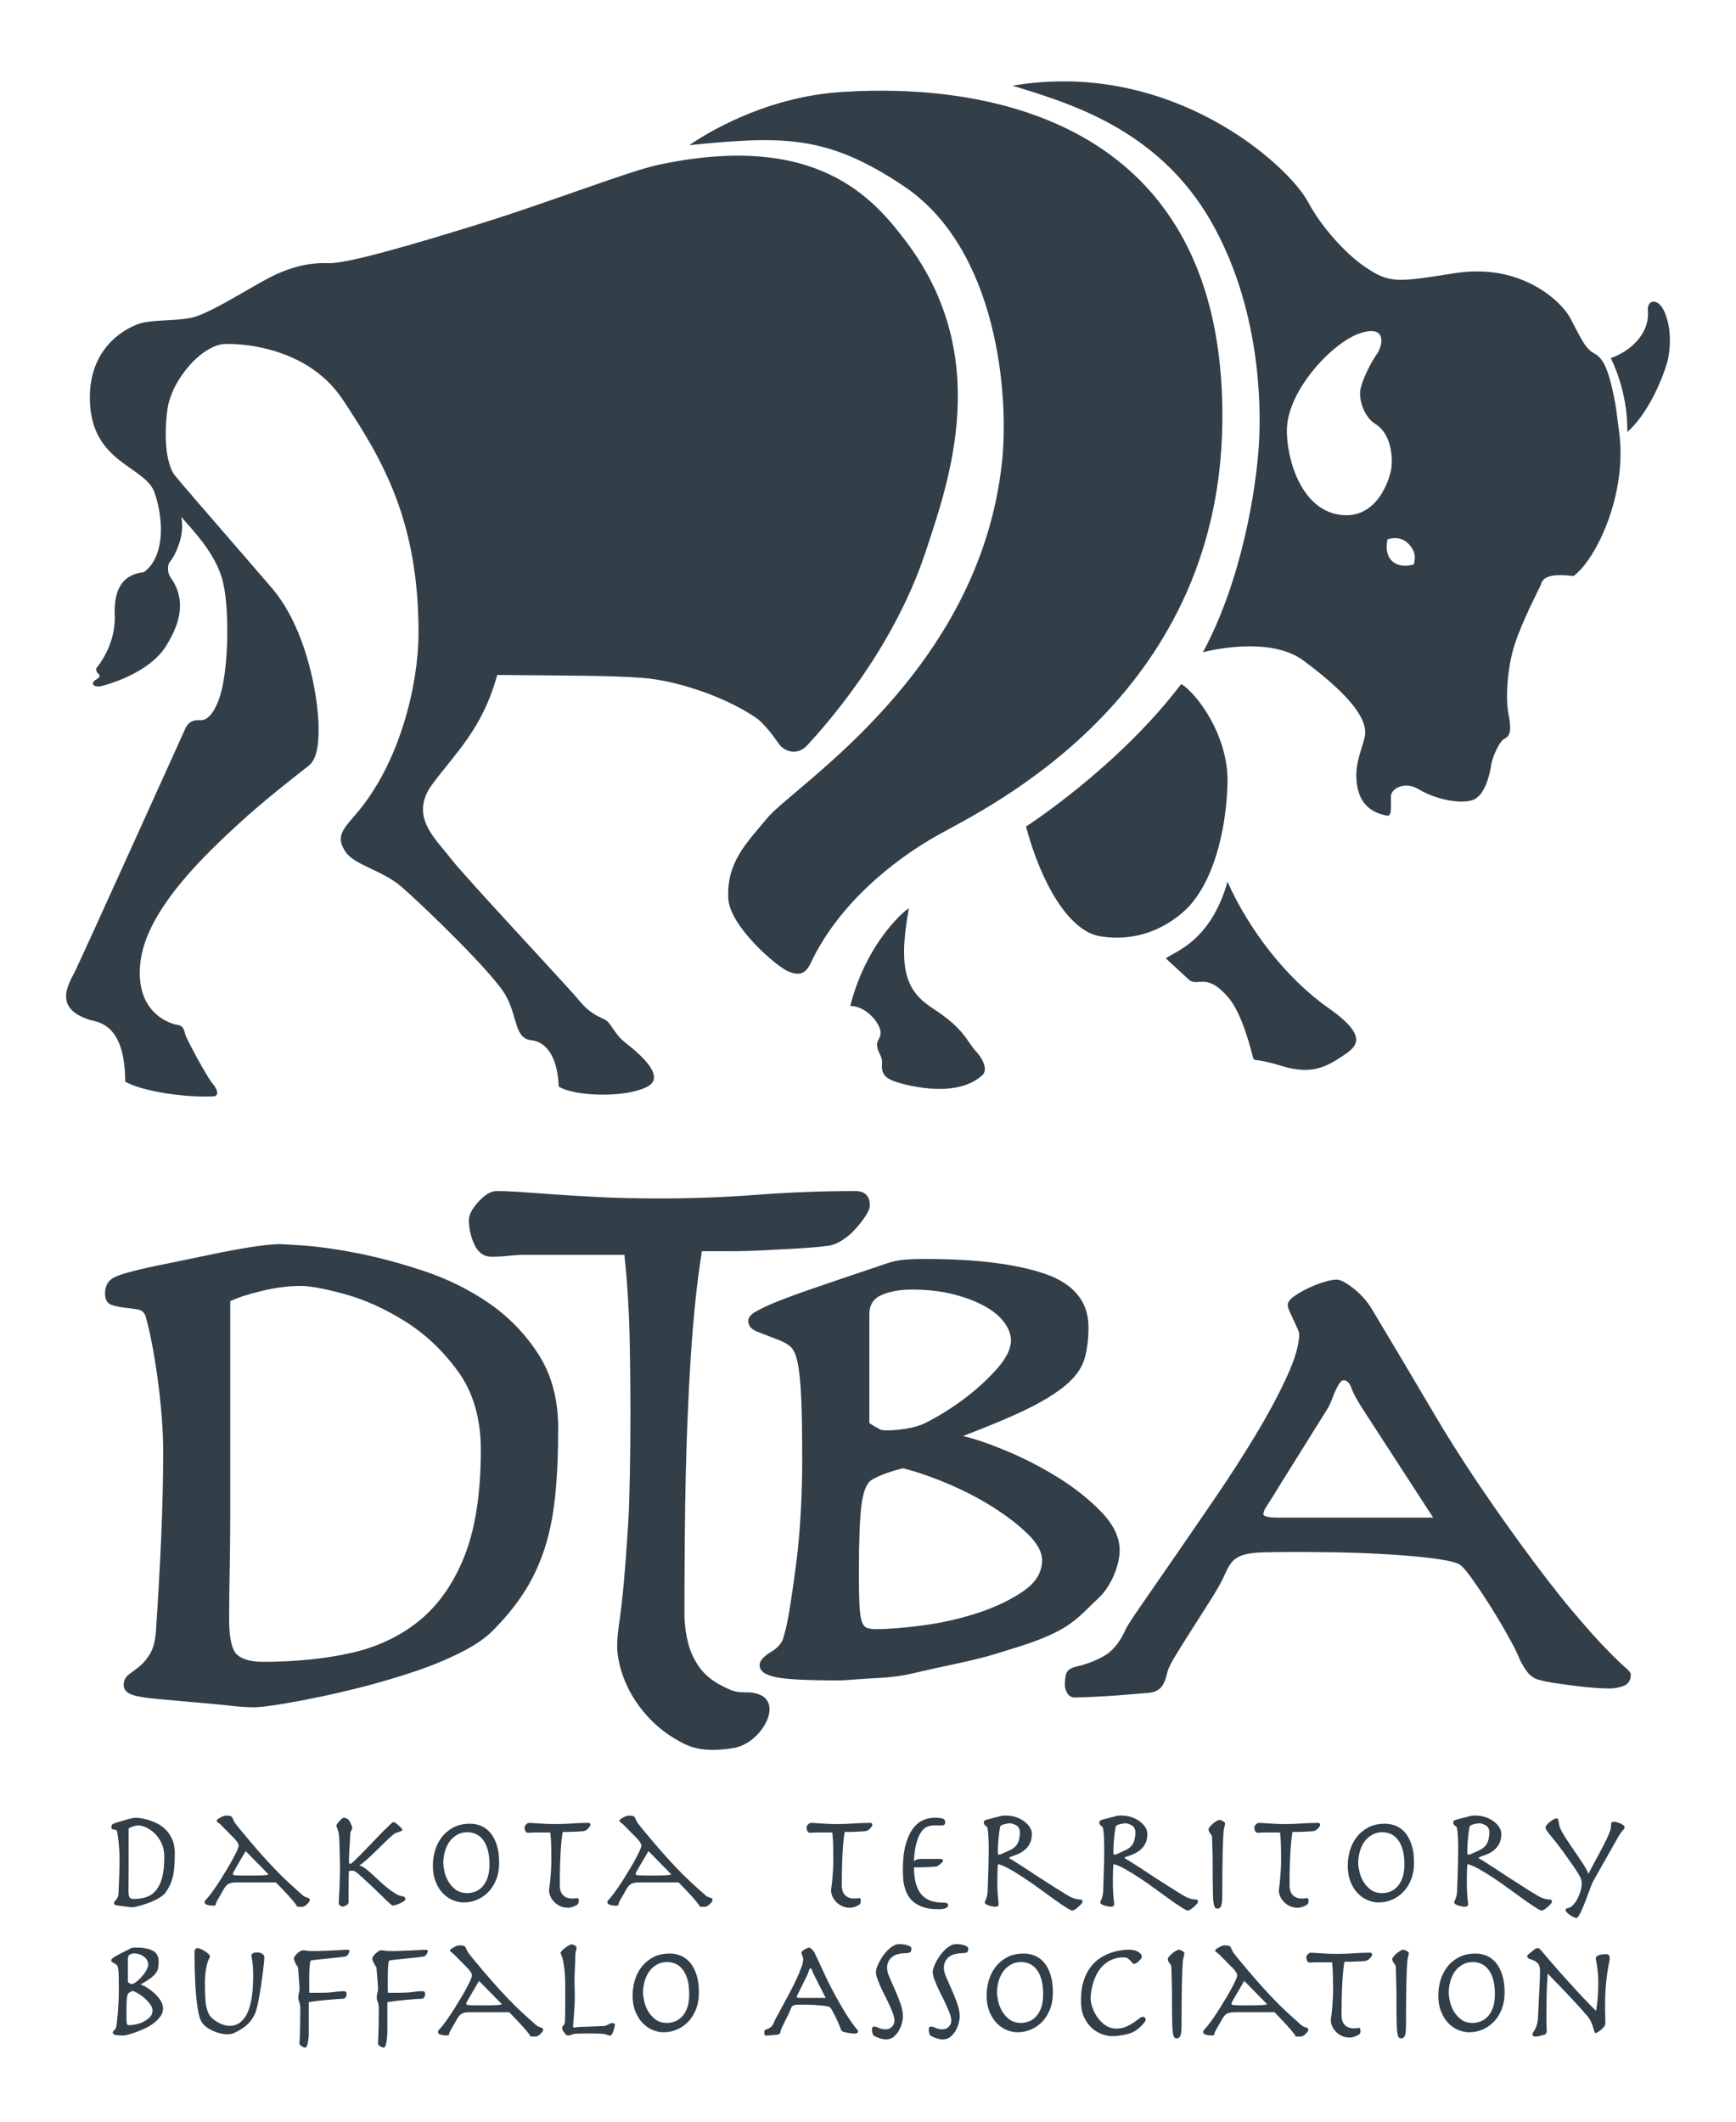
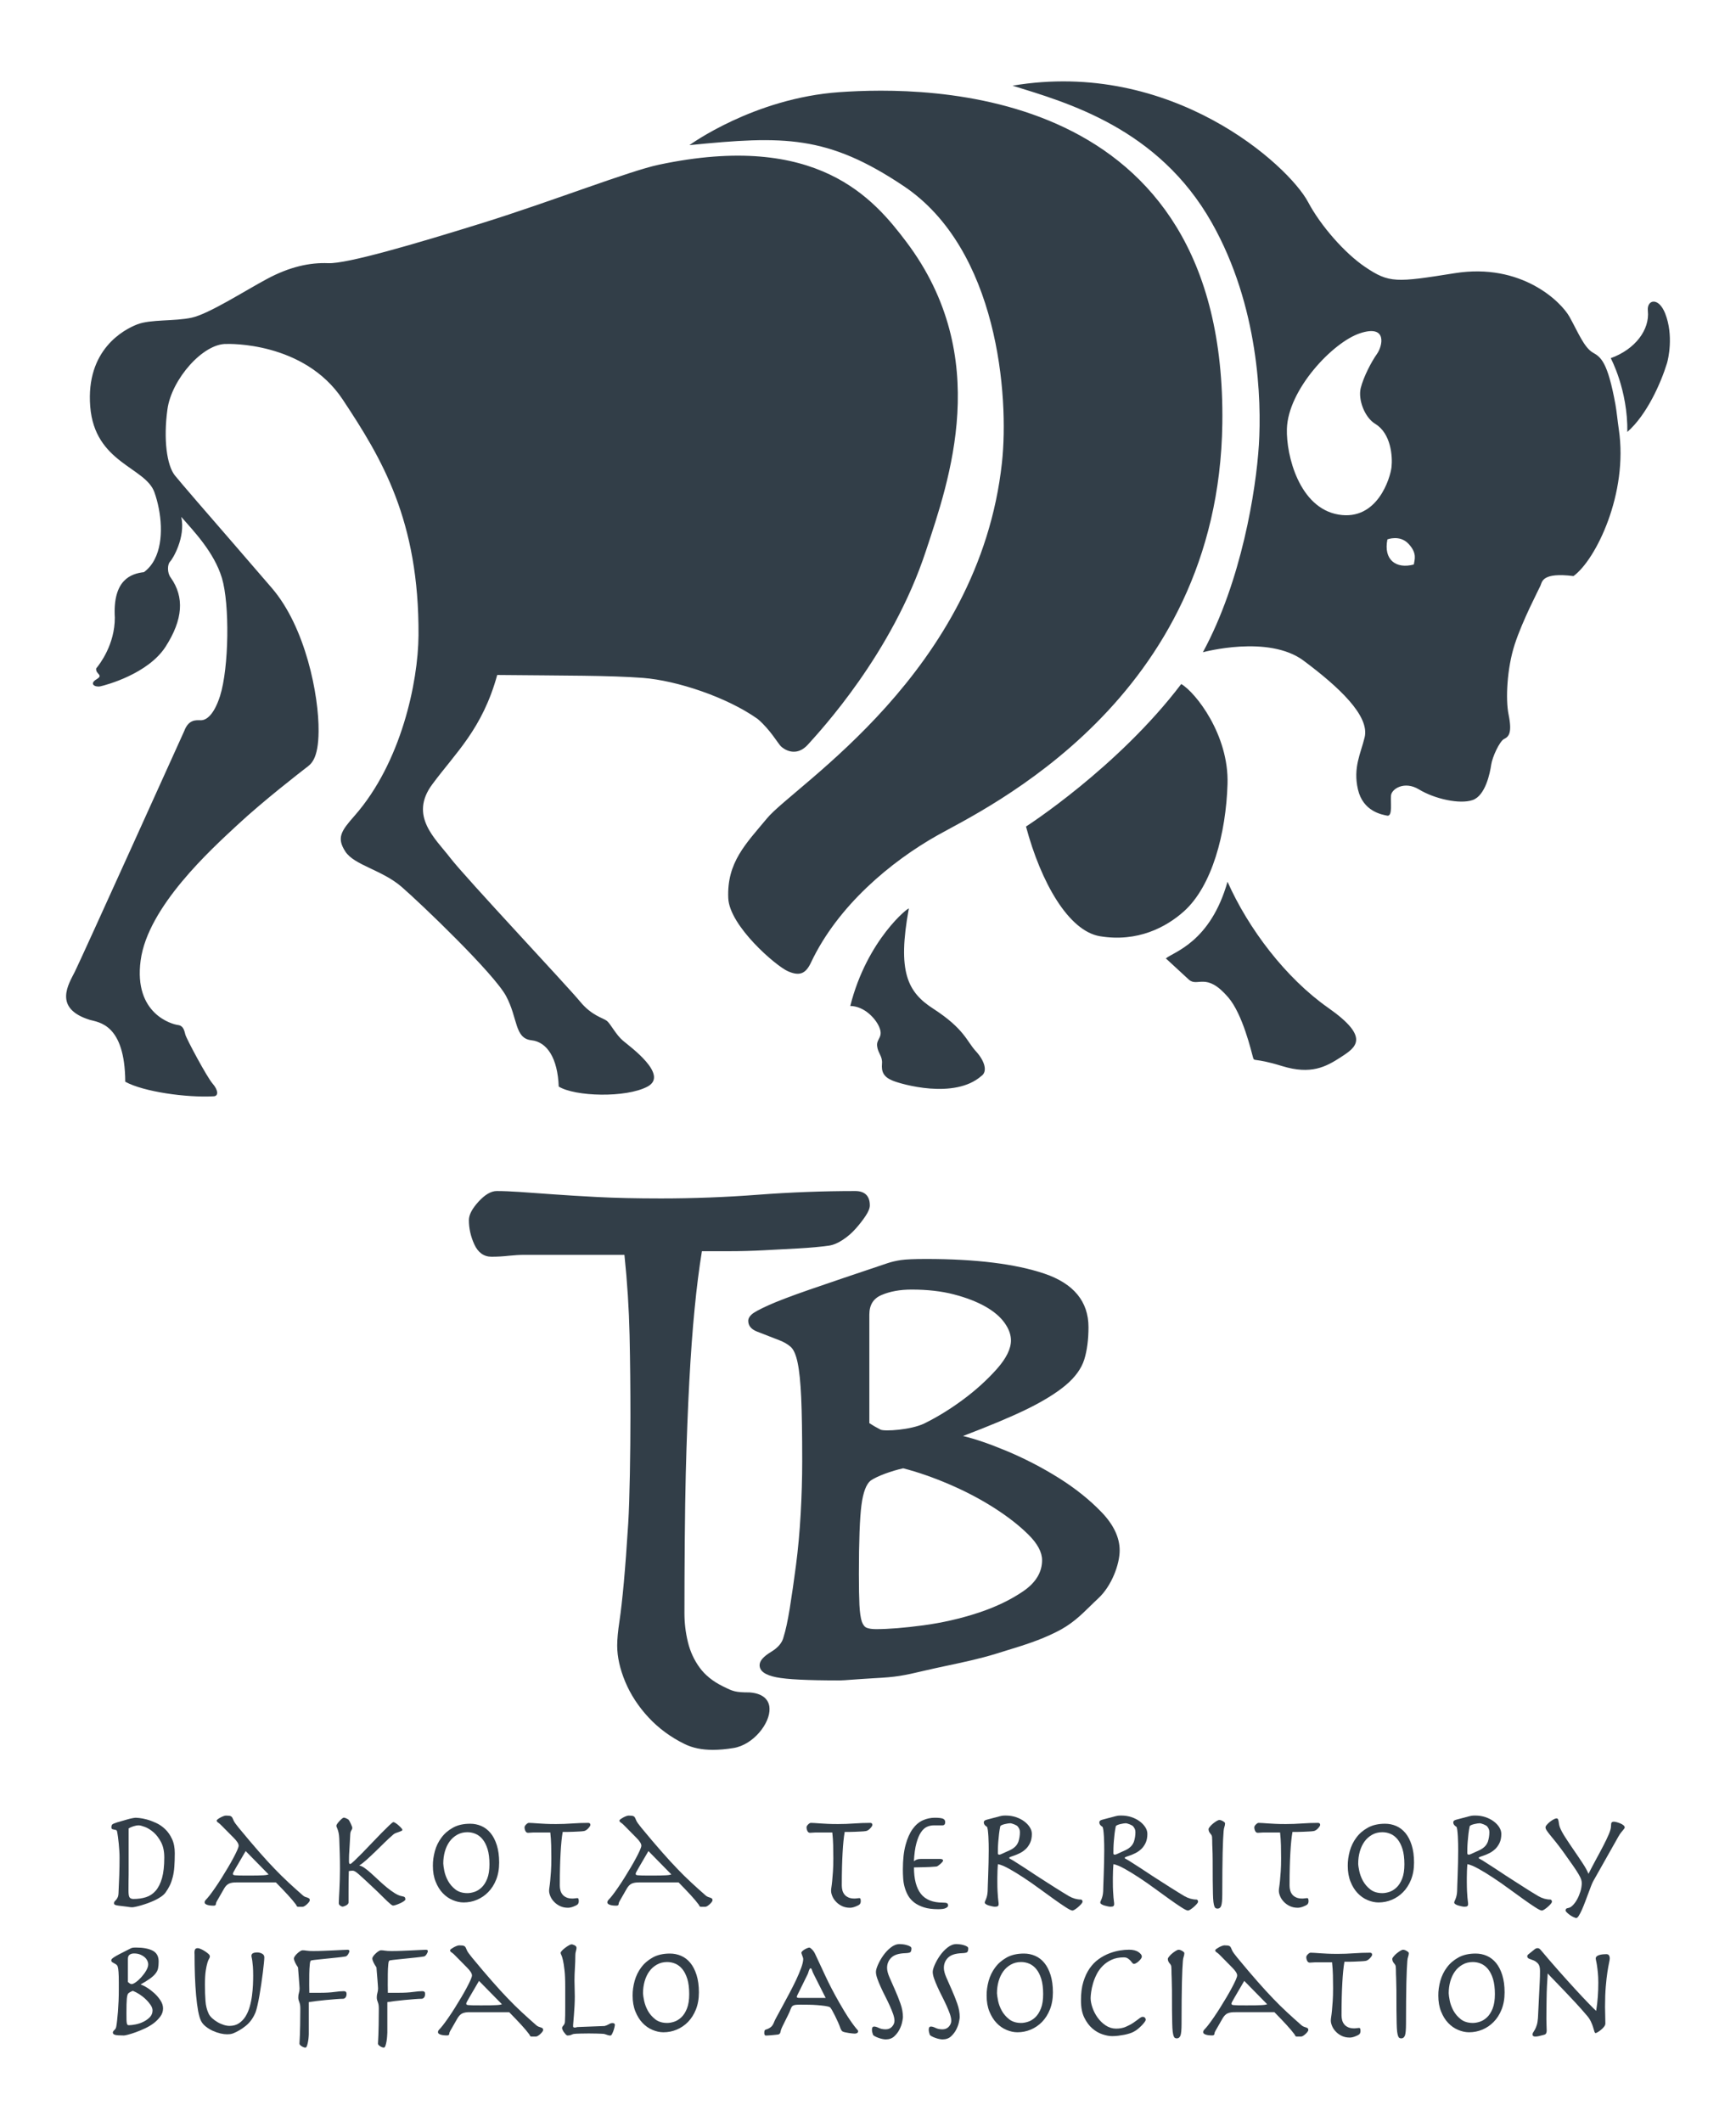
<svg xmlns="http://www.w3.org/2000/svg" version="1.1" id="Layer_1" x="0px" y="0px" viewBox="0 0 324 396" style="enable-background:new 0 0 324 396;" xml:space="preserve">
  <style type="text/css"> .st0{fill:#323E48;} </style>
  <g>
    <g>
      <path class="st0" d="M24.16,355.94c-0.17-0.03-0.33-0.05-0.48-0.07l-1.53-0.19c-0.31-0.04-0.53-0.09-0.67-0.15 c-0.14-0.06-0.2-0.17-0.2-0.31s0.04-0.26,0.12-0.34c0.08-0.08,0.17-0.18,0.27-0.29c0.1-0.11,0.19-0.26,0.29-0.46 c0.09-0.2,0.15-0.48,0.16-0.84c0.05-1.09,0.1-2.21,0.14-3.35c0.04-1.15,0.05-2.21,0.05-3.19c0-0.4-0.01-0.83-0.04-1.29 c-0.03-0.46-0.06-0.92-0.11-1.38c-0.05-0.45-0.1-0.87-0.15-1.27c-0.05-0.39-0.11-0.71-0.16-0.97c-0.04-0.16-0.11-0.26-0.23-0.29 c-0.12-0.03-0.24-0.05-0.35-0.07c-0.12-0.02-0.23-0.05-0.33-0.09c-0.1-0.04-0.15-0.17-0.15-0.37c0-0.25,0.07-0.43,0.2-0.53 c0.14-0.1,0.44-0.22,0.91-0.37l1.91-0.55c0.4-0.11,0.72-0.19,0.97-0.23c0.25-0.04,0.43-0.07,0.56-0.07c0.05,0,0.27,0.02,0.66,0.05 c0.38,0.04,0.84,0.13,1.38,0.27s1.11,0.36,1.73,0.64c0.62,0.28,1.19,0.67,1.7,1.16c0.52,0.49,0.95,1.1,1.29,1.84 c0.35,0.74,0.52,1.62,0.52,2.66c0,0.95-0.03,1.78-0.08,2.49c-0.05,0.72-0.15,1.36-0.29,1.92c-0.14,0.56-0.31,1.07-0.53,1.54 c-0.22,0.46-0.49,0.92-0.82,1.38c-0.2,0.27-0.47,0.53-0.83,0.78c-0.35,0.24-0.75,0.47-1.17,0.67c-0.43,0.2-0.87,0.38-1.32,0.55 c-0.46,0.16-0.88,0.3-1.27,0.41c-0.39,0.11-0.73,0.2-1.02,0.26c-0.29,0.06-0.49,0.09-0.6,0.09 C24.51,355.98,24.33,355.97,24.16,355.94z M23.99,351.01c-0.01,0.66-0.01,1.27-0.01,1.84c0,0.69,0.07,1.13,0.22,1.31 c0.15,0.18,0.38,0.27,0.71,0.27c0.85,0,1.63-0.11,2.33-0.33c0.7-0.22,1.3-0.62,1.81-1.2c0.51-0.58,0.9-1.37,1.19-2.37 c0.28-1,0.42-2.28,0.42-3.84c0-1.15-0.2-2.1-0.6-2.86c-0.4-0.76-0.87-1.38-1.4-1.84c-0.54-0.46-1.07-0.8-1.6-1s-0.92-0.3-1.17-0.3 c-0.31,0-0.64,0.06-1.01,0.18c-0.36,0.12-0.65,0.25-0.87,0.39v7.71C24.01,349.67,24.01,350.34,23.99,351.01z" />
      <path class="st0" d="M42.71,351.58c-0.35,0.17-0.65,0.49-0.9,0.94l-1.36,2.37c-0.09,0.16-0.15,0.34-0.16,0.52 c-0.02,0.18-0.15,0.27-0.41,0.27c-0.51,0-0.92-0.05-1.23-0.16c-0.31-0.11-0.46-0.26-0.46-0.46c0-0.16,0.09-0.34,0.27-0.52 c0.18-0.18,0.39-0.43,0.63-0.73c0.33-0.42,0.69-0.92,1.09-1.5c0.4-0.58,0.8-1.19,1.2-1.83c0.4-0.64,0.79-1.28,1.17-1.92 c0.38-0.64,0.72-1.24,1.01-1.79s0.53-1.02,0.71-1.43c0.18-0.41,0.27-0.69,0.27-0.86c0-0.36-0.31-0.85-0.93-1.47l-2.24-2.26 c-0.26-0.27-0.47-0.46-0.65-0.57c-0.18-0.11-0.27-0.24-0.27-0.38c0-0.07,0.07-0.16,0.2-0.26c0.14-0.1,0.29-0.2,0.48-0.3 c0.18-0.1,0.37-0.19,0.56-0.26c0.19-0.07,0.35-0.11,0.48-0.11c0.26,0,0.45,0.01,0.6,0.03c0.15,0.02,0.27,0.06,0.37,0.12 c0.1,0.06,0.18,0.16,0.25,0.29c0.06,0.13,0.14,0.3,0.23,0.52c0.04,0.11,0.15,0.29,0.34,0.55c0.19,0.25,0.38,0.51,0.59,0.76 c1.47,1.78,2.74,3.28,3.81,4.5c1.07,1.22,2.05,2.29,2.93,3.2s1.73,1.75,2.53,2.49c0.81,0.75,1.69,1.55,2.66,2.4 c0.18,0.16,0.35,0.27,0.52,0.33c0.16,0.05,0.3,0.1,0.42,0.14c0.12,0.04,0.21,0.09,0.29,0.15c0.07,0.06,0.11,0.18,0.11,0.34 c0,0.07-0.05,0.18-0.15,0.31c-0.1,0.14-0.22,0.27-0.37,0.41c-0.15,0.14-0.29,0.25-0.44,0.34c-0.15,0.09-0.27,0.14-0.38,0.14h-0.82 c-0.15,0-0.25-0.06-0.3-0.19c-0.05-0.13-0.13-0.25-0.22-0.35c-0.6-0.82-1.82-2.15-3.65-4.01h-7.22 C43.57,351.32,43.05,351.41,42.71,351.58z M44.04,348.59c-0.24,0.42-0.39,0.69-0.46,0.82c-0.07,0.13-0.11,0.24-0.11,0.33 c0,0.07,0.02,0.13,0.07,0.18c0.05,0.04,0.16,0.08,0.34,0.09c0.18,0.02,0.45,0.03,0.82,0.04c0.36,0.01,0.87,0.01,1.53,0.01 c0.71,0,1.3,0,1.77-0.01s0.86-0.02,1.15-0.04c0.29-0.02,0.51-0.04,0.65-0.07c0.15-0.03,0.26-0.06,0.33-0.09l-4.28-4.36 L44.04,348.59z" />
      <path class="st0" d="M64.88,355.43c-0.1,0.09-0.21,0.17-0.33,0.23c-0.12,0.06-0.24,0.11-0.37,0.15c-0.13,0.04-0.22,0.05-0.27,0.05 c-0.09,0-0.23-0.06-0.41-0.18c-0.18-0.12-0.27-0.28-0.27-0.48c0-0.24,0.01-0.58,0.04-1.04c0.03-0.45,0.05-0.97,0.08-1.55 c0.03-0.58,0.05-1.2,0.07-1.85c0.02-0.65,0.03-1.3,0.03-1.93c0-0.95-0.01-1.89-0.04-2.83c-0.03-0.95-0.06-1.88-0.09-2.81 c-0.02-0.46-0.06-0.82-0.12-1.09c-0.06-0.27-0.13-0.49-0.19-0.66c-0.06-0.16-0.12-0.29-0.16-0.4c-0.05-0.1-0.07-0.19-0.07-0.29 c0-0.09,0.06-0.22,0.18-0.38c0.12-0.16,0.25-0.33,0.4-0.49c0.15-0.16,0.3-0.31,0.46-0.44s0.28-0.19,0.35-0.19 c0.11,0,0.27,0.05,0.48,0.15c0.21,0.1,0.34,0.18,0.4,0.23c0.04,0.04,0.09,0.13,0.18,0.27c0.08,0.15,0.16,0.3,0.24,0.48 c0.08,0.17,0.15,0.33,0.2,0.48s0.08,0.24,0.08,0.3c0,0.13-0.06,0.29-0.18,0.48c-0.12,0.19-0.19,0.44-0.2,0.75 c-0.04,0.71-0.07,1.32-0.1,1.84c-0.03,0.52-0.05,0.97-0.08,1.35c-0.03,0.38-0.05,0.71-0.05,0.98s-0.01,0.53-0.01,0.76 c0,0.2,0.01,0.35,0.04,0.44c0.03,0.09,0.09,0.14,0.2,0.14c0.09,0,0.34-0.19,0.75-0.58c0.41-0.39,0.89-0.87,1.46-1.44 c0.56-0.57,1.17-1.2,1.81-1.88c0.65-0.68,1.25-1.31,1.81-1.88c0.56-0.57,1.05-1.05,1.46-1.44c0.41-0.39,0.66-0.59,0.75-0.59 c0.11,0,0.26,0.06,0.45,0.19c0.19,0.13,0.38,0.27,0.56,0.44c0.18,0.16,0.34,0.32,0.48,0.48c0.14,0.16,0.2,0.26,0.2,0.31 c0,0.09-0.06,0.17-0.19,0.23s-0.28,0.12-0.45,0.18c-0.17,0.05-0.36,0.12-0.55,0.19c-0.19,0.07-0.35,0.16-0.48,0.27 c-0.49,0.42-1.04,0.92-1.64,1.51c-0.6,0.59-1.2,1.17-1.78,1.74c-0.59,0.57-1.15,1.09-1.66,1.55c-0.52,0.46-0.94,0.79-1.27,0.97 v0.05c0.27,0.04,0.6,0.19,0.98,0.46c0.38,0.27,0.8,0.61,1.24,1.01c0.45,0.4,0.92,0.84,1.42,1.31c0.5,0.47,1,0.91,1.5,1.32 c0.5,0.41,0.99,0.76,1.47,1.06c0.48,0.3,0.93,0.49,1.35,0.56c0.25,0.04,0.42,0.1,0.5,0.19c0.08,0.09,0.12,0.23,0.12,0.41 c0,0.09-0.1,0.2-0.3,0.34s-0.43,0.26-0.69,0.38c-0.26,0.12-0.52,0.22-0.76,0.3c-0.25,0.08-0.42,0.12-0.53,0.12 c-0.11,0-0.26-0.08-0.45-0.23c-0.19-0.16-0.41-0.36-0.67-0.6c-0.25-0.25-0.54-0.53-0.86-0.84c-0.32-0.32-0.66-0.65-1.02-1 c-0.89-0.84-1.61-1.51-2.15-2.02c-0.55-0.51-0.98-0.9-1.29-1.17c-0.32-0.27-0.56-0.45-0.71-0.53c-0.15-0.08-0.29-0.12-0.42-0.12 c-0.18,0-0.33,0.01-0.44,0.03c-0.11,0.02-0.2,0.04-0.27,0.05c-0.02,0.66-0.03,1.31-0.04,1.96c-0.01,0.65-0.01,1.3-0.01,1.93v1.99 C65.03,355.24,64.98,355.34,64.88,355.43z" />
      <path class="st0" d="M81.16,345.51c0.25-0.93,0.66-1.77,1.23-2.53c0.56-0.76,1.28-1.38,2.17-1.87s1.95-0.72,3.2-0.72 c0.73,0,1.42,0.14,2.07,0.42c0.65,0.28,1.22,0.72,1.72,1.31c0.49,0.59,0.88,1.35,1.17,2.26c0.29,0.92,0.44,2,0.44,3.26 c0,1.2-0.19,2.26-0.56,3.19c-0.37,0.93-0.87,1.7-1.49,2.33c-0.62,0.63-1.32,1.1-2.11,1.43c-0.79,0.33-1.61,0.49-2.47,0.49 c-0.67,0-1.35-0.15-2.04-0.44c-0.69-0.29-1.31-0.72-1.85-1.29c-0.55-0.57-0.99-1.29-1.33-2.14c-0.35-0.86-0.52-1.84-0.52-2.97 C80.78,347.35,80.91,346.44,81.16,345.51z M82.93,349.22c0.13,0.62,0.36,1.23,0.69,1.84c0.34,0.61,0.79,1.14,1.38,1.6 c0.58,0.45,1.33,0.68,2.24,0.68c0.38,0,0.81-0.07,1.28-0.22c0.47-0.15,0.92-0.42,1.35-0.82s0.78-0.95,1.06-1.65 c0.28-0.7,0.42-1.6,0.42-2.69c0-1.13-0.12-2.07-0.35-2.83c-0.24-0.76-0.55-1.38-0.93-1.84c-0.38-0.46-0.82-0.8-1.31-1.01 c-0.49-0.21-1-0.31-1.53-0.31c-0.71,0-1.35,0.16-1.91,0.48c-0.56,0.32-1.04,0.74-1.42,1.27c-0.38,0.53-0.67,1.15-0.87,1.85 c-0.2,0.71-0.3,1.46-0.3,2.24C82.74,348.13,82.81,348.6,82.93,349.22z" />
      <path class="st0" d="M99.08,342.05c-0.17,0.02-0.35,0.03-0.53,0.03c-0.22,0-0.38-0.11-0.49-0.34c-0.11-0.23-0.16-0.46-0.16-0.69 c0-0.15,0.09-0.32,0.29-0.52c0.19-0.2,0.37-0.3,0.53-0.3c0.2,0,0.44,0.01,0.71,0.03c0.27,0.02,0.6,0.04,0.99,0.07 c0.39,0.03,0.86,0.05,1.4,0.08c0.55,0.03,1.2,0.04,1.96,0.04c1,0,2-0.04,3-0.11c1-0.07,2-0.11,3-0.11c0.27,0,0.41,0.13,0.41,0.38 c0,0.07-0.04,0.17-0.12,0.29c-0.08,0.12-0.18,0.24-0.3,0.37c-0.12,0.13-0.25,0.24-0.4,0.33c-0.15,0.09-0.28,0.15-0.41,0.16 c-0.27,0.04-0.58,0.07-0.94,0.08c-0.35,0.02-0.71,0.04-1.07,0.05c-0.36,0.02-0.72,0.03-1.06,0.03c-0.33,0-0.62,0-0.87,0 c-0.09,0.53-0.17,1.1-0.23,1.73c-0.06,0.63-0.12,1.34-0.16,2.14c-0.05,0.8-0.08,1.7-0.11,2.71c-0.03,1.01-0.04,2.16-0.04,3.45 c0,0.29,0.04,0.58,0.11,0.86c0.07,0.28,0.2,0.54,0.37,0.76c0.17,0.23,0.41,0.41,0.72,0.56c0.31,0.15,0.7,0.22,1.17,0.22 c0.13,0,0.29-0.01,0.48-0.04c0.19-0.03,0.33-0.04,0.42-0.04c0.13,0,0.2,0.07,0.23,0.2c0.03,0.14,0.04,0.26,0.04,0.37 c0,0.27-0.08,0.48-0.24,0.63c-0.2,0.15-0.48,0.28-0.83,0.41c-0.36,0.13-0.67,0.19-0.94,0.19c-0.55,0-1.03-0.1-1.46-0.3 c-0.43-0.2-0.8-0.46-1.11-0.78c-0.31-0.32-0.55-0.66-0.71-1.04c-0.16-0.37-0.25-0.72-0.25-1.05c0-0.18,0.02-0.42,0.07-0.71 c0.05-0.29,0.09-0.67,0.14-1.15c0.05-0.47,0.09-1.05,0.14-1.74c0.05-0.69,0.07-1.52,0.07-2.48c0-0.82-0.01-1.62-0.03-2.4 c-0.02-0.78-0.07-1.58-0.16-2.4h-3.11C99.42,342.02,99.25,342.03,99.08,342.05z" />
      <path class="st0" d="M117.87,351.58c-0.35,0.17-0.64,0.49-0.9,0.94l-1.36,2.37c-0.09,0.16-0.15,0.34-0.16,0.52 s-0.15,0.27-0.41,0.27c-0.51,0-0.92-0.05-1.23-0.16c-0.31-0.11-0.46-0.26-0.46-0.46c0-0.16,0.09-0.34,0.27-0.52 c0.18-0.18,0.39-0.43,0.63-0.73c0.33-0.42,0.69-0.92,1.09-1.5c0.4-0.58,0.8-1.19,1.2-1.83c0.4-0.64,0.79-1.28,1.17-1.92 c0.38-0.64,0.72-1.24,1.01-1.79c0.29-0.55,0.53-1.02,0.71-1.43c0.18-0.41,0.27-0.69,0.27-0.86c0-0.36-0.31-0.85-0.93-1.47 l-2.23-2.26c-0.26-0.27-0.47-0.46-0.66-0.57c-0.18-0.11-0.27-0.24-0.27-0.38c0-0.07,0.07-0.16,0.2-0.26c0.14-0.1,0.3-0.2,0.48-0.3 c0.18-0.1,0.37-0.19,0.56-0.26c0.19-0.07,0.35-0.11,0.48-0.11c0.26,0,0.46,0.01,0.6,0.03c0.15,0.02,0.27,0.06,0.37,0.12 c0.1,0.06,0.18,0.16,0.24,0.29c0.06,0.13,0.14,0.3,0.23,0.52c0.04,0.11,0.15,0.29,0.34,0.55c0.19,0.25,0.39,0.51,0.59,0.76 c1.47,1.78,2.74,3.28,3.82,4.5c1.07,1.22,2.05,2.29,2.93,3.2c0.88,0.92,1.73,1.75,2.53,2.49c0.81,0.75,1.69,1.55,2.66,2.4 c0.18,0.16,0.35,0.27,0.52,0.33s0.3,0.1,0.42,0.14c0.12,0.04,0.21,0.09,0.29,0.15c0.07,0.06,0.11,0.18,0.11,0.34 c0,0.07-0.05,0.18-0.15,0.31c-0.1,0.14-0.22,0.27-0.37,0.41c-0.15,0.14-0.29,0.25-0.44,0.34c-0.15,0.09-0.27,0.14-0.38,0.14h-0.82 c-0.15,0-0.25-0.06-0.3-0.19s-0.13-0.25-0.22-0.35c-0.6-0.82-1.82-2.15-3.65-4.01h-7.22 C118.74,351.32,118.22,351.41,117.87,351.58z M119.21,348.59c-0.24,0.42-0.39,0.69-0.46,0.82c-0.07,0.13-0.11,0.24-0.11,0.33 c0,0.07,0.02,0.13,0.07,0.18c0.05,0.04,0.16,0.08,0.34,0.09c0.18,0.02,0.46,0.03,0.82,0.04c0.36,0.01,0.87,0.01,1.53,0.01 c0.71,0,1.3,0,1.77-0.01c0.47-0.01,0.85-0.02,1.14-0.04c0.29-0.02,0.51-0.04,0.66-0.07c0.15-0.03,0.26-0.06,0.33-0.09l-4.28-4.36 L119.21,348.59z" />
      <path class="st0" d="M151.71,342.05c-0.17,0.02-0.35,0.03-0.53,0.03c-0.22,0-0.38-0.11-0.49-0.34c-0.11-0.23-0.16-0.46-0.16-0.69 c0-0.15,0.09-0.32,0.29-0.52c0.19-0.2,0.37-0.3,0.53-0.3c0.2,0,0.44,0.01,0.71,0.03c0.27,0.02,0.6,0.04,0.99,0.07 c0.39,0.03,0.86,0.05,1.4,0.08c0.55,0.03,1.2,0.04,1.96,0.04c1,0,2-0.04,3-0.11c1-0.07,2-0.11,3-0.11c0.27,0,0.41,0.13,0.41,0.38 c0,0.07-0.04,0.17-0.12,0.29c-0.08,0.12-0.18,0.24-0.3,0.37c-0.12,0.13-0.25,0.24-0.4,0.33c-0.15,0.09-0.28,0.15-0.41,0.16 c-0.27,0.04-0.58,0.07-0.94,0.08c-0.35,0.02-0.71,0.04-1.07,0.05c-0.36,0.02-0.72,0.03-1.06,0.03c-0.33,0-0.62,0-0.87,0 c-0.09,0.53-0.17,1.1-0.23,1.73c-0.06,0.63-0.12,1.34-0.16,2.14c-0.05,0.8-0.08,1.7-0.11,2.71c-0.03,1.01-0.04,2.16-0.04,3.45 c0,0.29,0.04,0.58,0.11,0.86c0.07,0.28,0.2,0.54,0.37,0.76c0.17,0.23,0.41,0.41,0.72,0.56c0.31,0.15,0.7,0.22,1.17,0.22 c0.13,0,0.29-0.01,0.48-0.04c0.19-0.03,0.33-0.04,0.42-0.04c0.13,0,0.2,0.07,0.23,0.2c0.03,0.14,0.04,0.26,0.04,0.37 c0,0.27-0.08,0.48-0.24,0.63c-0.2,0.15-0.48,0.28-0.83,0.41c-0.36,0.13-0.67,0.19-0.94,0.19c-0.55,0-1.03-0.1-1.46-0.3 c-0.43-0.2-0.8-0.46-1.11-0.78c-0.31-0.32-0.55-0.66-0.71-1.04c-0.16-0.37-0.25-0.72-0.25-1.05c0-0.18,0.02-0.42,0.07-0.71 c0.05-0.29,0.09-0.67,0.14-1.15c0.05-0.47,0.09-1.05,0.14-1.74c0.05-0.69,0.07-1.52,0.07-2.48c0-0.82-0.01-1.62-0.03-2.4 c-0.02-0.78-0.07-1.58-0.16-2.4h-3.11C152.05,342.02,151.88,342.03,151.71,342.05z" />
      <path class="st0" d="M176.01,347.28c0,0.05-0.05,0.14-0.15,0.26c-0.1,0.12-0.22,0.24-0.37,0.37c-0.15,0.13-0.29,0.24-0.42,0.33 c-0.14,0.09-0.25,0.14-0.34,0.14c-0.82,0.07-1.58,0.11-2.28,0.12s-1.32,0.02-1.87,0.04c0,2.18,0.43,3.82,1.28,4.92 c0.86,1.1,2.22,1.65,4.09,1.65c0.4,0,0.67,0.04,0.8,0.11s0.2,0.23,0.2,0.46c0,0.15-0.14,0.29-0.41,0.44 c-0.27,0.15-0.75,0.22-1.44,0.22c-1.04,0-1.92-0.11-2.64-0.34c-0.73-0.23-1.33-0.53-1.83-0.91c-0.49-0.38-0.88-0.82-1.16-1.32 c-0.28-0.5-0.49-1.03-0.64-1.58c-0.15-0.55-0.24-1.11-0.27-1.68c-0.04-0.56-0.05-1.1-0.05-1.61c0-1.82,0.17-3.34,0.51-4.57 c0.33-1.23,0.78-2.22,1.32-2.97c0.55-0.75,1.18-1.29,1.89-1.61c0.72-0.32,1.46-0.48,2.22-0.48s1.28,0.06,1.55,0.18 c0.27,0.12,0.41,0.33,0.41,0.64c0,0.4-0.17,0.6-0.52,0.6h-1.61c-0.44,0-0.86,0.09-1.27,0.27c-0.41,0.18-0.78,0.52-1.12,1.02 c-0.34,0.5-0.62,1.18-0.86,2.06c-0.24,0.87-0.39,1.99-0.46,3.35c0.15-0.13,0.32-0.23,0.52-0.31c0.2-0.08,0.44-0.12,0.71-0.12h3.68 C175.84,346.96,176.01,347.07,176.01,347.28z" />
      <path class="st0" d="M187.02,338.9c0.16-0.03,0.39-0.04,0.68-0.04c0.69,0,1.33,0.1,1.92,0.3c0.59,0.2,1.1,0.46,1.54,0.79 c0.44,0.33,0.78,0.69,1.04,1.1c0.26,0.41,0.38,0.82,0.38,1.24c0,0.66-0.11,1.21-0.33,1.68c-0.22,0.46-0.49,0.85-0.83,1.16 c-0.34,0.31-0.69,0.56-1.08,0.75c-0.38,0.19-0.74,0.34-1.06,0.45c-0.44,0.15-0.7,0.24-0.79,0.29c-0.09,0.04-0.14,0.09-0.14,0.15 s0.07,0.12,0.22,0.19c0.15,0.07,0.46,0.26,0.95,0.57c0.49,0.31,1.07,0.68,1.75,1.12c0.67,0.44,1.4,0.92,2.18,1.44 c0.58,0.38,1.17,0.76,1.76,1.13c0.59,0.37,1.15,0.73,1.69,1.08s1.03,0.65,1.49,0.93c0.45,0.27,0.83,0.5,1.12,0.68 c0.75,0.42,1.49,0.63,2.24,0.63c0.07,0,0.14,0.04,0.2,0.11s0.09,0.17,0.09,0.3c0,0.09-0.08,0.23-0.23,0.41 c-0.16,0.18-0.34,0.36-0.55,0.55s-0.42,0.34-0.63,0.48c-0.21,0.14-0.37,0.2-0.48,0.2c-0.2,0-0.61-0.2-1.23-0.6 c-0.62-0.4-1.35-0.9-2.19-1.5c-0.85-0.6-1.76-1.26-2.75-1.99c-0.99-0.73-1.97-1.41-2.93-2.04c-0.97-0.64-1.87-1.19-2.71-1.66 c-0.84-0.47-1.54-0.76-2.09-0.87c-0.04,0.36-0.06,0.77-0.08,1.21c-0.02,0.45-0.03,0.89-0.03,1.32v0.73c0,0.75,0.01,1.35,0.04,1.83 c0.03,0.47,0.05,0.86,0.08,1.16c0.03,0.3,0.05,0.54,0.08,0.72c0.03,0.18,0.04,0.35,0.04,0.49c0,0.18-0.05,0.31-0.15,0.38 c-0.1,0.07-0.28,0.11-0.53,0.11c-0.13,0-0.3-0.02-0.52-0.07c-0.22-0.05-0.43-0.1-0.64-0.16c-0.21-0.06-0.39-0.15-0.53-0.24 c-0.15-0.1-0.22-0.2-0.22-0.31c0-0.09,0.02-0.18,0.07-0.27c0.04-0.09,0.1-0.21,0.16-0.37c0.06-0.15,0.13-0.35,0.19-0.59 c0.06-0.24,0.1-0.53,0.12-0.87c0-0.15,0.01-0.5,0.03-1.05c0.02-0.55,0.04-1.2,0.07-1.95s0.05-1.53,0.07-2.36 c0.02-0.83,0.03-1.58,0.03-2.28c0-0.31,0-0.7-0.01-1.17c-0.01-0.47-0.03-0.94-0.05-1.4c-0.03-0.46-0.06-0.87-0.11-1.23 c-0.05-0.35-0.11-0.56-0.18-0.61c-0.38-0.22-0.57-0.49-0.57-0.82c0-0.24,0.18-0.4,0.55-0.49l2.37-0.63 C186.69,338.96,186.86,338.93,187.02,338.9z M186.32,346.11c0.06,0.04,0.13,0.05,0.2,0.05c0.09,0,0.24-0.05,0.44-0.14 c0.2-0.09,0.54-0.25,1.01-0.46c0.16-0.07,0.34-0.15,0.53-0.24c0.19-0.09,0.39-0.2,0.59-0.34s0.38-0.3,0.55-0.49 c0.16-0.19,0.3-0.42,0.41-0.69c0.2-0.6,0.3-1.21,0.3-1.82c0-0.26-0.04-0.46-0.12-0.63c-0.08-0.16-0.18-0.32-0.29-0.46 c-0.04-0.05-0.12-0.12-0.24-0.19c-0.13-0.07-0.27-0.14-0.42-0.2c-0.16-0.06-0.3-0.11-0.44-0.15c-0.14-0.04-0.24-0.05-0.31-0.05 c-0.07,0-0.21,0.01-0.41,0.04c-0.2,0.03-0.4,0.07-0.61,0.12c-0.21,0.05-0.4,0.12-0.56,0.19c-0.16,0.07-0.25,0.15-0.27,0.25 c-0.09,0.42-0.16,0.87-0.22,1.35c-0.05,0.48-0.1,0.95-0.14,1.42c-0.04,0.46-0.06,0.89-0.07,1.28c-0.01,0.39-0.01,0.69-0.01,0.91 C186.23,345.99,186.26,346.08,186.32,346.11z" />
      <path class="st0" d="M208.58,338.9c0.16-0.03,0.39-0.04,0.68-0.04c0.69,0,1.33,0.1,1.92,0.3c0.59,0.2,1.1,0.46,1.54,0.79 c0.44,0.33,0.78,0.69,1.04,1.1s0.38,0.82,0.38,1.24c0,0.66-0.11,1.21-0.33,1.68c-0.22,0.46-0.49,0.85-0.83,1.16 c-0.34,0.31-0.69,0.56-1.08,0.75c-0.38,0.19-0.74,0.34-1.06,0.45c-0.44,0.15-0.7,0.24-0.79,0.29c-0.09,0.04-0.14,0.09-0.14,0.15 s0.07,0.12,0.22,0.19s0.46,0.26,0.95,0.57c0.49,0.31,1.07,0.68,1.75,1.12c0.67,0.44,1.4,0.92,2.18,1.44 c0.58,0.38,1.17,0.76,1.76,1.13c0.59,0.37,1.15,0.73,1.69,1.08c0.54,0.35,1.03,0.65,1.49,0.93c0.45,0.27,0.83,0.5,1.12,0.68 c0.75,0.42,1.49,0.63,2.24,0.63c0.07,0,0.14,0.04,0.2,0.11s0.09,0.17,0.09,0.3c0,0.09-0.08,0.23-0.23,0.41 c-0.16,0.18-0.34,0.36-0.55,0.55c-0.21,0.18-0.42,0.34-0.63,0.48c-0.21,0.14-0.37,0.2-0.48,0.2c-0.2,0-0.61-0.2-1.23-0.6 c-0.62-0.4-1.35-0.9-2.19-1.5c-0.85-0.6-1.76-1.26-2.75-1.99c-0.99-0.73-1.97-1.41-2.93-2.04c-0.97-0.64-1.87-1.19-2.71-1.66 s-1.54-0.76-2.09-0.87c-0.04,0.36-0.06,0.77-0.08,1.21c-0.02,0.45-0.03,0.89-0.03,1.32v0.73c0,0.75,0.01,1.35,0.04,1.83 c0.03,0.47,0.05,0.86,0.08,1.16c0.03,0.3,0.05,0.54,0.08,0.72c0.03,0.18,0.04,0.35,0.04,0.49c0,0.18-0.05,0.31-0.15,0.38 c-0.1,0.07-0.28,0.11-0.53,0.11c-0.13,0-0.3-0.02-0.52-0.07c-0.22-0.05-0.43-0.1-0.64-0.16c-0.21-0.06-0.39-0.15-0.53-0.24 c-0.15-0.1-0.22-0.2-0.22-0.31c0-0.09,0.02-0.18,0.07-0.27c0.04-0.09,0.1-0.21,0.16-0.37c0.06-0.15,0.13-0.35,0.19-0.59 c0.06-0.24,0.1-0.53,0.12-0.87c0-0.15,0.01-0.5,0.03-1.05c0.02-0.55,0.04-1.2,0.07-1.95s0.05-1.53,0.07-2.36 c0.02-0.83,0.03-1.58,0.03-2.28c0-0.31,0-0.7-0.01-1.17c-0.01-0.47-0.03-0.94-0.05-1.4c-0.03-0.46-0.06-0.87-0.11-1.23 c-0.05-0.35-0.11-0.56-0.18-0.61c-0.38-0.22-0.57-0.49-0.57-0.82c0-0.24,0.18-0.4,0.55-0.49l2.37-0.63 C208.25,338.96,208.41,338.93,208.58,338.9z M207.88,346.11c0.06,0.04,0.13,0.05,0.2,0.05c0.09,0,0.24-0.05,0.44-0.14 c0.2-0.09,0.54-0.25,1.01-0.46c0.16-0.07,0.34-0.15,0.53-0.24c0.19-0.09,0.39-0.2,0.59-0.34s0.38-0.3,0.55-0.49 c0.16-0.19,0.3-0.42,0.41-0.69c0.2-0.6,0.3-1.21,0.3-1.82c0-0.26-0.04-0.46-0.12-0.63c-0.08-0.16-0.18-0.32-0.29-0.46 c-0.04-0.05-0.12-0.12-0.24-0.19c-0.13-0.07-0.27-0.14-0.42-0.2c-0.16-0.06-0.3-0.11-0.44-0.15c-0.14-0.04-0.24-0.05-0.31-0.05 c-0.07,0-0.21,0.01-0.41,0.04c-0.2,0.03-0.4,0.07-0.61,0.12c-0.21,0.05-0.4,0.12-0.56,0.19c-0.16,0.07-0.25,0.15-0.27,0.25 c-0.09,0.42-0.16,0.87-0.22,1.35c-0.05,0.48-0.1,0.95-0.14,1.42c-0.04,0.46-0.06,0.89-0.07,1.28s-0.01,0.69-0.01,0.91 C207.79,345.99,207.82,346.08,207.88,346.11z" />
      <path class="st0" d="M226.28,345c-0.03-0.55-0.04-1.05-0.04-1.53c0-0.26-0.01-0.47-0.03-0.64c-0.02-0.17-0.08-0.32-0.19-0.45 c-0.18-0.2-0.31-0.38-0.37-0.53s-0.09-0.3-0.09-0.45c0-0.11,0.08-0.26,0.25-0.46c0.16-0.2,0.35-0.39,0.57-0.57 c0.22-0.18,0.44-0.34,0.67-0.48c0.23-0.14,0.4-0.2,0.53-0.2c0.2,0,0.43,0.08,0.68,0.23c0.26,0.15,0.38,0.29,0.38,0.39 c0,0.22-0.04,0.44-0.12,0.67c-0.08,0.23-0.13,0.49-0.15,0.8c-0.07,0.8-0.13,2.14-0.18,4.02c-0.04,1.88-0.07,4.46-0.07,7.73 c0,1.09-0.07,1.81-0.2,2.17s-0.36,0.53-0.67,0.53c-0.13,0-0.24-0.02-0.34-0.07c-0.1-0.05-0.19-0.16-0.26-0.34 s-0.13-0.46-0.18-0.83c-0.04-0.37-0.08-0.89-0.09-1.55c-0.02-0.66-0.03-1.5-0.04-2.51c-0.01-1.01-0.01-2.23-0.01-3.66 C226.32,346.3,226.31,345.54,226.28,345z" />
      <path class="st0" d="M235.28,342.05c-0.17,0.02-0.35,0.03-0.53,0.03c-0.22,0-0.38-0.11-0.49-0.34c-0.11-0.23-0.16-0.46-0.16-0.69 c0-0.15,0.09-0.32,0.29-0.52c0.19-0.2,0.37-0.3,0.53-0.3c0.2,0,0.44,0.01,0.71,0.03c0.27,0.02,0.6,0.04,0.99,0.07 c0.39,0.03,0.86,0.05,1.4,0.08c0.55,0.03,1.2,0.04,1.96,0.04c1,0,2-0.04,3-0.11c1-0.07,2-0.11,3-0.11c0.27,0,0.41,0.13,0.41,0.38 c0,0.07-0.04,0.17-0.12,0.29c-0.08,0.12-0.18,0.24-0.3,0.37c-0.12,0.13-0.25,0.24-0.4,0.33c-0.15,0.09-0.28,0.15-0.41,0.16 c-0.27,0.04-0.58,0.07-0.94,0.08c-0.35,0.02-0.71,0.04-1.07,0.05c-0.36,0.02-0.72,0.03-1.06,0.03c-0.33,0-0.62,0-0.87,0 c-0.09,0.53-0.17,1.1-0.23,1.73c-0.06,0.63-0.12,1.34-0.16,2.14c-0.05,0.8-0.08,1.7-0.11,2.71c-0.03,1.01-0.04,2.16-0.04,3.45 c0,0.29,0.04,0.58,0.11,0.86c0.07,0.28,0.2,0.54,0.37,0.76c0.17,0.23,0.41,0.41,0.72,0.56c0.31,0.15,0.7,0.22,1.17,0.22 c0.13,0,0.29-0.01,0.48-0.04c0.19-0.03,0.33-0.04,0.42-0.04c0.13,0,0.2,0.07,0.23,0.2c0.03,0.14,0.04,0.26,0.04,0.37 c0,0.27-0.08,0.48-0.24,0.63c-0.2,0.15-0.48,0.28-0.83,0.41c-0.36,0.13-0.67,0.19-0.94,0.19c-0.55,0-1.03-0.1-1.46-0.3 c-0.43-0.2-0.8-0.46-1.11-0.78c-0.31-0.32-0.55-0.66-0.71-1.04c-0.16-0.37-0.25-0.72-0.25-1.05c0-0.18,0.02-0.42,0.07-0.71 c0.05-0.29,0.09-0.67,0.14-1.15c0.05-0.47,0.09-1.05,0.14-1.74c0.05-0.69,0.07-1.52,0.07-2.48c0-0.82-0.01-1.62-0.03-2.4 c-0.02-0.78-0.07-1.58-0.16-2.4h-3.11C235.62,342.02,235.45,342.03,235.28,342.05z" />
      <path class="st0" d="M251.91,345.51c0.26-0.93,0.66-1.77,1.23-2.53c0.56-0.76,1.28-1.38,2.17-1.87c0.88-0.48,1.95-0.72,3.2-0.72 c0.73,0,1.42,0.14,2.07,0.42c0.65,0.28,1.22,0.72,1.72,1.31c0.49,0.59,0.88,1.35,1.17,2.26c0.29,0.92,0.44,2,0.44,3.26 c0,1.2-0.19,2.26-0.56,3.19c-0.37,0.93-0.87,1.7-1.49,2.33s-1.32,1.1-2.11,1.43c-0.79,0.33-1.61,0.49-2.47,0.49 c-0.67,0-1.35-0.15-2.04-0.44c-0.69-0.29-1.31-0.72-1.85-1.29c-0.55-0.57-0.99-1.29-1.33-2.14c-0.35-0.86-0.52-1.84-0.52-2.97 C251.53,347.35,251.66,346.44,251.91,345.51z M253.69,349.22c0.13,0.62,0.36,1.23,0.69,1.84c0.34,0.61,0.79,1.14,1.38,1.6 c0.58,0.45,1.33,0.68,2.24,0.68c0.38,0,0.81-0.07,1.28-0.22c0.47-0.15,0.92-0.42,1.35-0.82c0.43-0.4,0.78-0.95,1.06-1.65 c0.28-0.7,0.42-1.6,0.42-2.69c0-1.13-0.12-2.07-0.35-2.83c-0.24-0.76-0.55-1.38-0.93-1.84c-0.38-0.46-0.82-0.8-1.31-1.01 c-0.49-0.21-1-0.31-1.53-0.31c-0.71,0-1.35,0.16-1.91,0.48c-0.56,0.32-1.04,0.74-1.42,1.27c-0.38,0.53-0.67,1.15-0.87,1.85 c-0.2,0.71-0.3,1.46-0.3,2.24C253.49,348.13,253.56,348.6,253.69,349.22z" />
      <path class="st0" d="M274.64,338.9c0.16-0.03,0.39-0.04,0.68-0.04c0.69,0,1.33,0.1,1.92,0.3c0.59,0.2,1.1,0.46,1.54,0.79 c0.44,0.33,0.78,0.69,1.04,1.1c0.25,0.41,0.38,0.82,0.38,1.24c0,0.66-0.11,1.21-0.33,1.68c-0.22,0.46-0.5,0.85-0.83,1.16 c-0.34,0.31-0.69,0.56-1.07,0.75c-0.38,0.19-0.74,0.34-1.06,0.45c-0.44,0.15-0.7,0.24-0.79,0.29c-0.09,0.04-0.14,0.09-0.14,0.15 s0.07,0.12,0.22,0.19s0.46,0.26,0.95,0.57c0.49,0.31,1.07,0.68,1.74,1.12c0.67,0.44,1.4,0.92,2.18,1.44 c0.58,0.38,1.17,0.76,1.76,1.13c0.59,0.37,1.15,0.73,1.69,1.08c0.53,0.35,1.03,0.65,1.48,0.93c0.46,0.27,0.83,0.5,1.12,0.68 c0.74,0.42,1.49,0.63,2.23,0.63c0.07,0,0.14,0.04,0.2,0.11s0.1,0.17,0.1,0.3c0,0.09-0.08,0.23-0.23,0.41 c-0.15,0.18-0.34,0.36-0.55,0.55c-0.21,0.18-0.42,0.34-0.63,0.48s-0.37,0.2-0.48,0.2c-0.2,0-0.61-0.2-1.23-0.6 c-0.62-0.4-1.35-0.9-2.19-1.5c-0.84-0.6-1.76-1.26-2.75-1.99c-0.99-0.73-1.97-1.41-2.93-2.04c-0.96-0.64-1.87-1.19-2.71-1.66 c-0.84-0.47-1.54-0.76-2.08-0.87c-0.04,0.36-0.06,0.77-0.08,1.21c-0.02,0.45-0.03,0.89-0.03,1.32v0.73c0,0.75,0.02,1.35,0.04,1.83 s0.05,0.86,0.08,1.16c0.03,0.3,0.05,0.54,0.08,0.72c0.03,0.18,0.04,0.35,0.04,0.49c0,0.18-0.05,0.31-0.15,0.38 c-0.1,0.07-0.28,0.11-0.53,0.11c-0.13,0-0.3-0.02-0.52-0.07c-0.22-0.05-0.43-0.1-0.64-0.16c-0.21-0.06-0.39-0.15-0.53-0.24 c-0.15-0.1-0.22-0.2-0.22-0.31c0-0.09,0.02-0.18,0.07-0.27c0.05-0.09,0.1-0.21,0.16-0.37c0.06-0.15,0.13-0.35,0.19-0.59 c0.06-0.24,0.11-0.53,0.12-0.87c0-0.15,0.01-0.5,0.03-1.05c0.02-0.55,0.04-1.2,0.07-1.95c0.03-0.75,0.05-1.53,0.07-2.36 c0.02-0.83,0.03-1.58,0.03-2.28c0-0.31,0-0.7-0.01-1.17c-0.01-0.47-0.03-0.94-0.05-1.4c-0.03-0.46-0.06-0.87-0.11-1.23 c-0.04-0.35-0.1-0.56-0.18-0.61c-0.38-0.22-0.57-0.49-0.57-0.82c0-0.24,0.18-0.4,0.55-0.49l2.37-0.63 C274.32,338.96,274.48,338.93,274.64,338.9z M273.95,346.11c0.06,0.04,0.13,0.05,0.2,0.05c0.09,0,0.24-0.05,0.44-0.14 c0.2-0.09,0.54-0.25,1.01-0.46c0.16-0.07,0.34-0.15,0.53-0.24c0.19-0.09,0.38-0.2,0.58-0.34s0.38-0.3,0.55-0.49 c0.16-0.19,0.3-0.42,0.41-0.69c0.2-0.6,0.3-1.21,0.3-1.82c0-0.26-0.04-0.46-0.12-0.63c-0.08-0.16-0.18-0.32-0.29-0.46 c-0.04-0.05-0.12-0.12-0.25-0.19c-0.13-0.07-0.27-0.14-0.42-0.2c-0.15-0.06-0.3-0.11-0.44-0.15c-0.14-0.04-0.24-0.05-0.31-0.05 s-0.21,0.01-0.41,0.04c-0.2,0.03-0.4,0.07-0.61,0.12c-0.21,0.05-0.4,0.12-0.56,0.19c-0.16,0.07-0.26,0.15-0.27,0.25 c-0.09,0.42-0.16,0.87-0.22,1.35c-0.05,0.48-0.1,0.95-0.14,1.42c-0.04,0.46-0.06,0.89-0.07,1.28s-0.01,0.69-0.01,0.91 C273.85,345.99,273.89,346.08,273.95,346.11z" />
      <path class="st0" d="M293.6,357.78c-0.23-0.11-0.45-0.24-0.66-0.4c-0.21-0.15-0.38-0.31-0.53-0.45c-0.15-0.15-0.22-0.26-0.22-0.35 c0-0.11,0.03-0.2,0.09-0.29s0.23-0.15,0.5-0.2c0.26-0.05,0.52-0.23,0.8-0.52c0.28-0.29,0.54-0.65,0.78-1.09 c0.24-0.44,0.44-0.92,0.6-1.44c0.16-0.53,0.25-1.05,0.25-1.58c0-0.22-0.04-0.44-0.11-0.67c-0.07-0.23-0.23-0.55-0.46-0.95 c-0.24-0.41-0.58-0.95-1.05-1.62c-0.46-0.67-1.09-1.55-1.87-2.64c-0.53-0.73-1-1.34-1.4-1.84c-0.41-0.5-0.75-0.92-1.02-1.25 s-0.48-0.62-0.63-0.84c-0.15-0.23-0.22-0.42-0.22-0.59c0-0.13,0.08-0.29,0.25-0.48c0.16-0.19,0.35-0.37,0.57-0.55 c0.22-0.17,0.44-0.32,0.68-0.45c0.24-0.13,0.42-0.19,0.55-0.19s0.22,0.05,0.27,0.15c0.05,0.1,0.09,0.23,0.12,0.38 c0.03,0.15,0.05,0.33,0.08,0.52c0.03,0.19,0.08,0.39,0.15,0.59c0.2,0.53,0.55,1.18,1.05,1.95c0.5,0.77,1.03,1.57,1.6,2.39 c0.56,0.82,1.1,1.61,1.61,2.39c0.51,0.77,0.87,1.43,1.09,1.98c0.44-0.87,0.9-1.76,1.39-2.66c0.49-0.9,0.95-1.75,1.36-2.55 c0.42-0.8,0.76-1.52,1.04-2.17c0.27-0.64,0.41-1.15,0.41-1.51c0-0.36,0.04-0.6,0.12-0.69c0.08-0.1,0.22-0.15,0.42-0.15 c0.13,0,0.31,0.03,0.53,0.09c0.23,0.06,0.45,0.14,0.67,0.23c0.22,0.09,0.41,0.2,0.57,0.33c0.16,0.13,0.25,0.26,0.25,0.41 c0,0.07-0.03,0.15-0.08,0.22c-0.05,0.07-0.13,0.17-0.23,0.29c-0.1,0.12-0.22,0.27-0.37,0.45c-0.15,0.18-0.31,0.43-0.49,0.74 l-4.69,8.31c-0.11,0.18-0.24,0.48-0.4,0.89c-0.15,0.41-0.33,0.87-0.52,1.38c-0.19,0.51-0.39,1.04-0.6,1.6 c-0.21,0.55-0.41,1.05-0.61,1.5c-0.2,0.44-0.39,0.81-0.57,1.1c-0.18,0.29-0.35,0.44-0.52,0.44 C294.01,357.94,293.83,357.89,293.6,357.78z" />
      <path class="st0" d="M22.16,368.87c-0.02-0.6-0.05-1.06-0.1-1.38c-0.05-0.32-0.11-0.53-0.19-0.64c-0.08-0.11-0.18-0.2-0.31-0.27 c-0.26-0.15-0.45-0.26-0.59-0.34c-0.14-0.08-0.2-0.2-0.2-0.37c0-0.07,0.03-0.15,0.08-0.22c0.05-0.07,0.2-0.19,0.42-0.34 c0.23-0.15,0.58-0.36,1.07-0.61c0.49-0.26,1.17-0.6,2.04-1.04c0.11-0.05,0.23-0.1,0.35-0.12c0.13-0.03,0.35-0.04,0.66-0.04 c1.31,0,2.34,0.19,3.09,0.57c0.75,0.38,1.13,1.06,1.13,2.04c0,0.49-0.04,0.91-0.11,1.26c-0.07,0.35-0.23,0.67-0.48,0.98 c-0.24,0.31-0.58,0.62-1.02,0.94c-0.44,0.32-1.03,0.69-1.77,1.1c0.35,0.11,0.76,0.31,1.24,0.61c0.48,0.3,0.94,0.66,1.38,1.06 c0.44,0.41,0.81,0.86,1.12,1.34c0.31,0.48,0.46,0.97,0.46,1.46c0,0.55-0.17,1.05-0.51,1.51c-0.34,0.46-0.75,0.88-1.25,1.26 c-0.5,0.37-1.05,0.7-1.66,0.98c-0.61,0.28-1.18,0.52-1.72,0.71c-0.54,0.19-1,0.34-1.4,0.44c-0.4,0.1-0.65,0.15-0.76,0.15 c-0.84,0-1.39-0.04-1.66-0.12c-0.27-0.08-0.41-0.22-0.41-0.42c0-0.15,0.09-0.3,0.29-0.48c0.19-0.17,0.3-0.38,0.34-0.61 c0.05-0.26,0.11-0.63,0.16-1.13c0.05-0.5,0.11-1.06,0.16-1.69c0.05-0.63,0.09-1.29,0.12-2c0.03-0.71,0.04-1.4,0.04-2.07 C22.18,370.3,22.17,369.47,22.16,368.87z M23.61,377c0.01,0.3,0.03,0.52,0.07,0.67c0.04,0.15,0.09,0.24,0.15,0.27 c0.06,0.04,0.15,0.05,0.26,0.05c0.33,0,0.74-0.05,1.24-0.15c0.5-0.1,0.98-0.26,1.44-0.49c0.46-0.23,0.86-0.51,1.2-0.86 c0.33-0.35,0.5-0.76,0.5-1.25c0-0.33-0.12-0.67-0.37-1.04c-0.25-0.36-0.55-0.72-0.91-1.06c-0.36-0.35-0.76-0.65-1.18-0.93 c-0.43-0.27-0.83-0.48-1.21-0.63c-0.16,0.05-0.33,0.13-0.49,0.22c-0.16,0.09-0.29,0.18-0.38,0.27c-0.13,0.15-0.21,0.48-0.26,0.99 c-0.05,0.52-0.07,1.42-0.07,2.71C23.6,376.3,23.61,376.7,23.61,377z M24.19,370.18c0.12,0.09,0.24,0.14,0.37,0.14 c0.2,0,0.47-0.13,0.82-0.38c0.35-0.25,0.69-0.57,1.02-0.94c0.33-0.37,0.63-0.77,0.88-1.2c0.25-0.43,0.38-0.81,0.38-1.16 c0-0.24-0.06-0.48-0.18-0.72c-0.12-0.24-0.29-0.46-0.52-0.65c-0.23-0.19-0.5-0.35-0.83-0.48s-0.7-0.19-1.12-0.19 c-0.31,0-0.58,0.07-0.8,0.22c-0.23,0.15-0.34,0.42-0.34,0.82v4.28C23.96,369.99,24.07,370.08,24.19,370.18z" />
      <path class="st0" d="M36.39,363.88c0.08-0.18,0.26-0.27,0.53-0.27c0.13,0,0.31,0.05,0.56,0.16c0.25,0.11,0.49,0.24,0.74,0.4 c0.25,0.15,0.46,0.32,0.66,0.49c0.19,0.17,0.29,0.33,0.29,0.48s-0.05,0.3-0.15,0.45c-0.1,0.15-0.2,0.4-0.31,0.75 s-0.21,0.84-0.31,1.47c-0.1,0.64-0.15,1.51-0.15,2.62c0,1.16,0.03,2.18,0.1,3.04c0.06,0.86,0.25,1.63,0.56,2.3 c0.13,0.31,0.35,0.6,0.65,0.89c0.31,0.28,0.65,0.53,1.02,0.75c0.37,0.22,0.76,0.39,1.16,0.52s0.76,0.19,1.09,0.19 c0.69,0,1.28-0.16,1.77-0.49c0.49-0.33,0.9-0.76,1.23-1.29c0.33-0.54,0.59-1.14,0.78-1.81c0.19-0.67,0.33-1.36,0.42-2.06 c0.09-0.7,0.15-1.38,0.18-2.03c0.03-0.65,0.04-1.23,0.04-1.72c0-0.65-0.02-1.2-0.05-1.64c-0.04-0.44-0.07-0.79-0.11-1.06 c-0.04-0.27-0.07-0.48-0.11-0.63c-0.04-0.15-0.05-0.26-0.05-0.35c0-0.24,0.1-0.4,0.3-0.49c0.2-0.09,0.45-0.14,0.74-0.14 c0.35,0,0.66,0.08,0.94,0.23c0.28,0.15,0.42,0.38,0.42,0.69c0,0.22-0.03,0.58-0.08,1.1c-0.05,0.52-0.12,1.11-0.2,1.77 s-0.18,1.37-0.29,2.11c-0.11,0.75-0.22,1.46-0.34,2.14c-0.12,0.68-0.24,1.3-0.37,1.85s-0.24,0.98-0.35,1.27 c-0.44,1.07-1.05,1.92-1.84,2.55c-0.79,0.63-1.58,1.09-2.36,1.4c-0.2,0.07-0.39,0.12-0.57,0.14c-0.18,0.02-0.36,0.03-0.55,0.03 c-0.36,0-0.78-0.05-1.25-0.16c-0.47-0.11-0.94-0.27-1.4-0.48c-0.46-0.21-0.9-0.47-1.29-0.78c-0.4-0.31-0.7-0.65-0.9-1.04 c-0.22-0.42-0.4-1.04-0.56-1.87c-0.15-0.83-0.28-1.79-0.38-2.9c-0.1-1.11-0.17-2.32-0.22-3.64c-0.05-1.32-0.07-2.67-0.07-4.05 C36.27,364.36,36.31,364.06,36.39,363.88z" />
      <path class="st0" d="M57.61,380.07c-0.02,0.31-0.05,0.62-0.11,0.93c-0.05,0.31-0.12,0.58-0.2,0.82c-0.08,0.24-0.19,0.35-0.31,0.35 c-0.09,0-0.2-0.02-0.33-0.07c-0.13-0.05-0.25-0.11-0.36-0.18c-0.11-0.07-0.2-0.15-0.29-0.23c-0.08-0.08-0.12-0.17-0.12-0.26 c0-0.18,0.01-0.38,0.03-0.61c0.02-0.23,0.04-0.56,0.05-1.01c0.02-0.45,0.04-1.06,0.05-1.83c0.02-0.77,0.03-1.79,0.03-3.07 c0-0.31-0.02-0.55-0.05-0.74c-0.04-0.18-0.08-0.35-0.14-0.49c-0.05-0.15-0.1-0.29-0.14-0.42c-0.04-0.14-0.05-0.29-0.05-0.48 c0-0.29,0.04-0.56,0.12-0.82c0.08-0.26,0.12-0.54,0.12-0.84c0-0.11-0.01-0.32-0.04-0.64c-0.03-0.32-0.05-0.67-0.08-1.06 c-0.03-0.39-0.06-0.79-0.09-1.2c-0.04-0.41-0.06-0.75-0.08-1.02c-0.22-0.31-0.4-0.62-0.55-0.93c-0.15-0.31-0.22-0.56-0.22-0.76 c0-0.09,0.06-0.22,0.18-0.4c0.12-0.17,0.26-0.34,0.44-0.5c0.17-0.16,0.35-0.31,0.53-0.42c0.18-0.12,0.34-0.18,0.46-0.18 c0.24,0,0.49,0.02,0.78,0.07c0.28,0.05,0.69,0.07,1.21,0.07c0.58,0,1.21-0.01,1.88-0.04c0.67-0.03,1.31-0.05,1.92-0.08 c0.61-0.03,1.15-0.05,1.64-0.08c0.48-0.03,0.82-0.04,1.02-0.04c0.05,0,0.12,0.02,0.19,0.05c0.07,0.04,0.11,0.11,0.11,0.22 c0,0.05-0.02,0.14-0.07,0.25c-0.05,0.11-0.1,0.21-0.16,0.31c-0.06,0.1-0.14,0.19-0.22,0.27c-0.08,0.08-0.17,0.13-0.26,0.15 c-0.42,0.07-0.93,0.14-1.53,0.2c-0.6,0.07-1.21,0.13-1.83,0.19c-0.62,0.06-1.19,0.12-1.73,0.18c-0.54,0.05-0.96,0.11-1.27,0.16 c-0.09,0.02-0.16,0.06-0.2,0.14c-0.04,0.07-0.09,0.26-0.12,0.57c-0.05,0.53-0.09,1.14-0.1,1.84c-0.01,0.7-0.01,1.4-0.01,2.11 c0,0.24,0,0.47,0.01,0.7c0.01,0.23,0.01,0.46,0.01,0.69h2.15c0.95,0,1.78-0.05,2.52-0.15c0.74-0.1,1.32-0.15,1.76-0.15 c0.34,0,0.52,0.16,0.52,0.49c0,0.29-0.06,0.52-0.19,0.68c-0.13,0.16-0.28,0.25-0.46,0.25c-0.31,0-0.76,0.02-1.35,0.07 c-0.59,0.05-1.21,0.1-1.85,0.16c-0.65,0.06-1.26,0.13-1.85,0.2c-0.59,0.07-1.04,0.14-1.35,0.19v5.7 C57.64,379.53,57.63,379.76,57.61,380.07z" />
      <path class="st0" d="M72.25,380.07c-0.02,0.31-0.05,0.62-0.11,0.93c-0.05,0.31-0.12,0.58-0.2,0.82c-0.08,0.24-0.18,0.35-0.31,0.35 c-0.09,0-0.2-0.02-0.33-0.07c-0.13-0.05-0.25-0.11-0.35-0.18c-0.11-0.07-0.2-0.15-0.29-0.23s-0.12-0.17-0.12-0.26 c0-0.18,0.01-0.38,0.03-0.61c0.02-0.23,0.04-0.56,0.05-1.01c0.02-0.45,0.04-1.06,0.05-1.83c0.02-0.77,0.03-1.79,0.03-3.07 c0-0.31-0.02-0.55-0.05-0.74c-0.04-0.18-0.08-0.35-0.14-0.49c-0.05-0.15-0.1-0.29-0.14-0.42c-0.04-0.14-0.05-0.29-0.05-0.48 c0-0.29,0.04-0.56,0.12-0.82c0.08-0.26,0.12-0.54,0.12-0.84c0-0.11-0.01-0.32-0.04-0.64c-0.03-0.32-0.05-0.67-0.08-1.06 c-0.03-0.39-0.06-0.79-0.1-1.2c-0.04-0.41-0.06-0.75-0.08-1.02c-0.22-0.31-0.4-0.62-0.55-0.93c-0.15-0.31-0.22-0.56-0.22-0.76 c0-0.09,0.06-0.22,0.18-0.4c0.12-0.17,0.26-0.34,0.44-0.5c0.17-0.16,0.35-0.31,0.53-0.42c0.18-0.12,0.33-0.18,0.46-0.18 c0.24,0,0.49,0.02,0.78,0.07c0.28,0.05,0.69,0.07,1.21,0.07c0.58,0,1.21-0.01,1.88-0.04c0.67-0.03,1.31-0.05,1.92-0.08 c0.61-0.03,1.15-0.05,1.64-0.08c0.48-0.03,0.82-0.04,1.02-0.04c0.05,0,0.12,0.02,0.19,0.05c0.07,0.04,0.11,0.11,0.11,0.22 c0,0.05-0.02,0.14-0.07,0.25c-0.05,0.11-0.1,0.21-0.16,0.31c-0.06,0.1-0.14,0.19-0.22,0.27c-0.08,0.08-0.17,0.13-0.26,0.15 c-0.42,0.07-0.93,0.14-1.53,0.2c-0.6,0.07-1.21,0.13-1.82,0.19s-1.2,0.12-1.73,0.18c-0.53,0.05-0.96,0.11-1.27,0.16 c-0.09,0.02-0.16,0.06-0.2,0.14c-0.05,0.07-0.09,0.26-0.12,0.57c-0.05,0.53-0.09,1.14-0.09,1.84c-0.01,0.7-0.01,1.4-0.01,2.11 c0,0.24,0,0.47,0.01,0.7c0.01,0.23,0.01,0.46,0.01,0.69h2.15c0.95,0,1.79-0.05,2.52-0.15c0.74-0.1,1.32-0.15,1.76-0.15 c0.35,0,0.52,0.16,0.52,0.49c0,0.29-0.06,0.52-0.19,0.68c-0.13,0.16-0.28,0.25-0.46,0.25c-0.31,0-0.76,0.02-1.35,0.07 c-0.59,0.05-1.21,0.1-1.85,0.16c-0.64,0.06-1.26,0.13-1.85,0.2c-0.59,0.07-1.04,0.14-1.35,0.19v5.7 C72.28,379.53,72.27,379.76,72.25,380.07z" />
      <path class="st0" d="M86.26,375.8c-0.35,0.17-0.64,0.49-0.9,0.94l-1.36,2.37c-0.09,0.16-0.15,0.34-0.16,0.52s-0.15,0.27-0.41,0.27 c-0.51,0-0.92-0.05-1.23-0.16c-0.31-0.11-0.46-0.26-0.46-0.46c0-0.16,0.09-0.34,0.27-0.52c0.18-0.18,0.39-0.43,0.63-0.73 c0.33-0.42,0.69-0.92,1.09-1.5c0.4-0.58,0.8-1.19,1.2-1.83s0.79-1.28,1.17-1.92s0.72-1.24,1.01-1.79 c0.29-0.55,0.53-1.02,0.71-1.43s0.27-0.69,0.27-0.86c0-0.36-0.31-0.85-0.93-1.47l-2.23-2.26c-0.25-0.27-0.47-0.46-0.66-0.57 c-0.18-0.11-0.27-0.24-0.27-0.38c0-0.07,0.07-0.16,0.2-0.26c0.14-0.1,0.3-0.2,0.48-0.3c0.18-0.1,0.37-0.19,0.56-0.26 c0.19-0.07,0.35-0.11,0.48-0.11c0.25,0,0.46,0.01,0.6,0.03c0.15,0.02,0.27,0.06,0.37,0.12c0.1,0.06,0.18,0.16,0.24,0.29 s0.14,0.3,0.23,0.52c0.04,0.11,0.15,0.29,0.34,0.55c0.19,0.26,0.39,0.51,0.59,0.76c1.47,1.78,2.74,3.28,3.82,4.5 c1.07,1.22,2.05,2.29,2.93,3.2c0.88,0.92,1.73,1.75,2.53,2.49c0.81,0.75,1.69,1.55,2.66,2.4c0.18,0.16,0.35,0.27,0.52,0.33 s0.3,0.1,0.42,0.14c0.12,0.04,0.21,0.09,0.29,0.15c0.07,0.06,0.11,0.18,0.11,0.34c0,0.07-0.05,0.18-0.15,0.31 c-0.1,0.14-0.22,0.27-0.37,0.41c-0.15,0.14-0.29,0.25-0.44,0.34c-0.15,0.09-0.27,0.14-0.38,0.14H99.2c-0.15,0-0.25-0.06-0.3-0.19 c-0.05-0.13-0.13-0.25-0.22-0.35c-0.6-0.82-1.82-2.15-3.65-4.01h-7.22C87.12,375.54,86.6,375.63,86.26,375.8z M87.59,372.82 c-0.24,0.42-0.39,0.69-0.46,0.82c-0.07,0.13-0.11,0.24-0.11,0.33c0,0.07,0.02,0.13,0.07,0.18c0.05,0.04,0.16,0.08,0.34,0.09 c0.18,0.02,0.46,0.03,0.82,0.04c0.36,0.01,0.87,0.01,1.53,0.01c0.71,0,1.3,0,1.77-0.01c0.47-0.01,0.85-0.02,1.14-0.04 c0.29-0.02,0.51-0.04,0.66-0.07c0.15-0.03,0.25-0.06,0.33-0.09l-4.28-4.36L87.59,372.82z" />
      <path class="st0" d="M113.62,377.82c0.25-0.16,0.48-0.23,0.68-0.23c0.31,0,0.46,0.12,0.46,0.35c0,0.05-0.02,0.19-0.07,0.4 c-0.05,0.21-0.11,0.43-0.19,0.66c-0.08,0.23-0.17,0.44-0.27,0.63s-0.2,0.29-0.31,0.29c-0.16,0-0.31-0.02-0.45-0.07 c-0.14-0.05-0.34-0.11-0.61-0.2c-0.04-0.02-0.1-0.03-0.19-0.04c-0.09-0.01-0.24-0.02-0.46-0.03c-0.22-0.01-0.51-0.02-0.89-0.03 c-0.37-0.01-0.85-0.02-1.43-0.02c-0.62,0-1.11,0.01-1.49,0.02c-0.37,0.01-0.67,0.02-0.89,0.03s-0.38,0.03-0.48,0.05 c-0.1,0.03-0.19,0.06-0.26,0.09c-0.24,0.13-0.52,0.19-0.84,0.19c-0.11,0-0.22-0.06-0.34-0.19c-0.12-0.13-0.23-0.27-0.34-0.42 c-0.11-0.15-0.2-0.31-0.26-0.46c-0.06-0.15-0.09-0.26-0.09-0.31c0-0.15,0.09-0.31,0.27-0.51c0.18-0.19,0.27-0.46,0.27-0.8 c0.02-0.29,0.03-0.65,0.04-1.06c0.01-0.42,0.01-0.91,0.01-1.47v-3.84c0-1.33-0.04-2.38-0.14-3.17c-0.09-0.79-0.18-1.41-0.29-1.85 c-0.1-0.45-0.2-0.75-0.29-0.93c-0.09-0.17-0.14-0.31-0.14-0.42c0-0.09,0.09-0.23,0.26-0.41c0.17-0.18,0.37-0.36,0.6-0.53 c0.23-0.17,0.45-0.32,0.68-0.45c0.23-0.13,0.38-0.19,0.48-0.19c0.16,0,0.36,0.06,0.6,0.18c0.24,0.12,0.35,0.28,0.35,0.48 c0,0.16-0.04,0.36-0.11,0.6c-0.07,0.24-0.11,0.48-0.11,0.74c0,0.82-0.03,1.63-0.08,2.43c-0.05,0.8-0.08,1.58-0.08,2.34 c0,0.51,0.01,0.98,0.03,1.43c0.02,0.44,0.03,0.97,0.03,1.57c0,0.56-0.02,1.14-0.05,1.73c-0.04,0.59-0.07,1.14-0.11,1.65 c-0.04,0.51-0.07,0.95-0.11,1.34c-0.04,0.38-0.05,0.65-0.05,0.82c0,0.15,0.11,0.22,0.33,0.22c0.09,0,0.18-0.02,0.29-0.05 c0.1-0.04,0.21-0.05,0.34-0.05l4.93-0.19C113.11,378.06,113.37,377.97,113.62,377.82z" />
      <path class="st0" d="M118.44,369.74c0.26-0.93,0.66-1.77,1.23-2.53c0.56-0.76,1.29-1.38,2.17-1.87c0.88-0.48,1.95-0.72,3.2-0.72 c0.73,0,1.42,0.14,2.07,0.42c0.66,0.28,1.23,0.72,1.72,1.31s0.88,1.35,1.17,2.26c0.29,0.92,0.44,2,0.44,3.26 c0,1.2-0.19,2.26-0.56,3.19c-0.37,0.93-0.87,1.7-1.48,2.33c-0.62,0.63-1.32,1.1-2.11,1.43c-0.79,0.33-1.61,0.49-2.47,0.49 c-0.67,0-1.35-0.15-2.04-0.44c-0.69-0.29-1.31-0.72-1.85-1.29c-0.55-0.57-0.99-1.29-1.34-2.14c-0.35-0.86-0.52-1.84-0.52-2.97 C118.06,371.57,118.19,370.67,118.44,369.74z M120.22,373.45c0.13,0.62,0.36,1.23,0.69,1.84c0.34,0.61,0.8,1.14,1.38,1.6 c0.58,0.45,1.33,0.68,2.23,0.68c0.38,0,0.81-0.07,1.28-0.22c0.47-0.15,0.92-0.42,1.35-0.82c0.43-0.4,0.78-0.95,1.06-1.65 c0.28-0.7,0.42-1.6,0.42-2.69c0-1.13-0.12-2.07-0.35-2.83c-0.24-0.76-0.55-1.38-0.93-1.84c-0.38-0.46-0.82-0.8-1.31-1.01 c-0.49-0.21-1-0.31-1.53-0.31c-0.71,0-1.35,0.16-1.91,0.48c-0.56,0.32-1.04,0.74-1.42,1.27c-0.38,0.53-0.67,1.15-0.87,1.85 c-0.2,0.71-0.3,1.46-0.3,2.24C120.02,372.36,120.09,372.83,120.22,373.45z" />
      <path class="st0" d="M148.79,374.17c-0.26,0.01-0.47,0.04-0.63,0.1c-0.15,0.05-0.28,0.14-0.37,0.26 c-0.09,0.12-0.17,0.29-0.25,0.51c-0.09,0.27-0.23,0.6-0.42,0.98c-0.19,0.38-0.38,0.76-0.57,1.15c-0.19,0.38-0.36,0.73-0.52,1.05 c-0.15,0.32-0.25,0.56-0.29,0.72c-0.05,0.31-0.12,0.51-0.2,0.61c-0.08,0.1-0.19,0.16-0.31,0.18c-0.18,0.02-0.39,0.04-0.64,0.07 c-0.24,0.03-0.49,0.05-0.72,0.07c-0.24,0.02-0.45,0.03-0.63,0.04c-0.18,0.01-0.29,0.01-0.33,0.01c-0.09,0-0.16-0.05-0.2-0.15 c-0.05-0.1-0.07-0.2-0.07-0.29c0-0.26,0.02-0.42,0.07-0.51c0.04-0.08,0.13-0.14,0.26-0.18c0.27-0.07,0.55-0.2,0.83-0.4 c0.28-0.19,0.51-0.53,0.69-1.02c0.04-0.13,0.19-0.45,0.48-0.97c0.28-0.52,0.62-1.15,1.02-1.88c0.4-0.73,0.83-1.53,1.29-2.4 c0.46-0.86,0.89-1.71,1.28-2.53c0.39-0.83,0.71-1.59,0.97-2.3c0.26-0.71,0.38-1.27,0.38-1.69c0-0.05-0.02-0.13-0.05-0.23 c-0.04-0.1-0.08-0.21-0.12-0.34c-0.04-0.13-0.09-0.24-0.12-0.34c-0.04-0.1-0.05-0.18-0.05-0.23c0-0.09,0.06-0.19,0.18-0.3 c0.12-0.11,0.26-0.21,0.42-0.31c0.16-0.1,0.33-0.18,0.49-0.24c0.16-0.06,0.29-0.1,0.38-0.1c0.11,0,0.28,0.11,0.51,0.34 c0.23,0.23,0.41,0.49,0.56,0.8c0.62,1.31,1.27,2.71,1.96,4.2c0.69,1.49,1.55,3.14,2.59,4.96c0.66,1.15,1.2,2.05,1.65,2.73 c0.45,0.67,0.8,1.18,1.08,1.54c0.27,0.35,0.47,0.6,0.59,0.72c0.12,0.13,0.18,0.22,0.18,0.27c0,0.2-0.07,0.33-0.2,0.39 c-0.14,0.06-0.28,0.1-0.42,0.1c-0.11,0-0.26-0.01-0.46-0.03c-0.2-0.02-0.41-0.04-0.63-0.08c-0.22-0.04-0.42-0.07-0.61-0.11 c-0.19-0.04-0.33-0.07-0.42-0.11c-0.16-0.04-0.3-0.15-0.41-0.34c-0.11-0.19-0.2-0.4-0.27-0.64c-0.05-0.16-0.17-0.44-0.34-0.83 c-0.17-0.39-0.36-0.79-0.56-1.19c-0.2-0.4-0.39-0.76-0.57-1.08c-0.18-0.32-0.32-0.49-0.41-0.53c-0.18-0.09-0.49-0.17-0.93-0.23 c-0.44-0.06-0.91-0.11-1.42-0.15c-0.51-0.04-1.01-0.06-1.5-0.07c-0.49-0.01-0.87-0.01-1.15-0.01 C149.41,374.15,149.06,374.16,148.79,374.17z M151.97,368.68c-0.22-0.42-0.36-0.74-0.42-0.97c-0.06-0.23-0.16-0.34-0.29-0.34 c-0.05,0-0.11,0.04-0.15,0.12c-0.04,0.08-0.09,0.18-0.14,0.31c-0.04,0.13-0.09,0.26-0.12,0.38c-0.04,0.13-0.08,0.24-0.14,0.35 l-1.42,2.89c-0.2,0.42-0.35,0.71-0.44,0.89c-0.09,0.17-0.14,0.31-0.14,0.4c0,0.13,0.16,0.19,0.46,0.19h4.93L151.97,368.68z" />
      <path class="st0" d="M162.86,378.36c0.08-0.08,0.17-0.12,0.26-0.12c0.25,0,0.55,0.09,0.9,0.26c0.35,0.17,0.77,0.26,1.28,0.26 c0.49,0,0.89-0.17,1.19-0.5c0.3-0.34,0.45-0.7,0.45-1.1c0-0.36-0.09-0.79-0.26-1.28c-0.17-0.49-0.39-1.01-0.64-1.57 c-0.25-0.55-0.53-1.13-0.83-1.72c-0.3-0.59-0.58-1.16-0.83-1.72c-0.25-0.55-0.47-1.08-0.64-1.57c-0.17-0.49-0.26-0.91-0.26-1.25 c0-0.31,0.12-0.75,0.37-1.32c0.25-0.57,0.57-1.15,0.98-1.73c0.41-0.58,0.88-1.09,1.42-1.51c0.54-0.43,1.09-0.64,1.68-0.64 c0.13,0,0.31,0.01,0.56,0.04c0.24,0.03,0.49,0.07,0.72,0.14c0.24,0.06,0.45,0.15,0.63,0.25c0.18,0.1,0.27,0.22,0.27,0.37 c0,0.36-0.07,0.6-0.2,0.71c-0.14,0.11-0.46,0.17-0.97,0.19c-1.2,0.04-2.06,0.31-2.59,0.83c-0.53,0.52-0.79,1.16-0.79,1.92 c0,0.47,0.15,1.07,0.46,1.78c0.31,0.72,0.65,1.49,1.02,2.32c0.37,0.83,0.71,1.68,1.02,2.56c0.31,0.88,0.46,1.72,0.46,2.52 c0,0.15-0.04,0.44-0.14,0.9c-0.09,0.46-0.26,0.92-0.5,1.4c-0.24,0.48-0.57,0.91-0.98,1.29c-0.41,0.38-0.94,0.57-1.6,0.57 c-0.16,0-0.37-0.03-0.63-0.08c-0.25-0.05-0.5-0.13-0.75-0.22c-0.24-0.09-0.46-0.18-0.65-0.29c-0.19-0.1-0.31-0.2-0.34-0.29 c-0.05-0.16-0.1-0.32-0.14-0.48c-0.04-0.15-0.05-0.32-0.05-0.5C162.74,378.59,162.78,378.45,162.86,378.36z" />
      <path class="st0" d="M173.46,378.36c0.08-0.08,0.17-0.12,0.26-0.12c0.25,0,0.55,0.09,0.9,0.26c0.35,0.17,0.77,0.26,1.28,0.26 c0.49,0,0.89-0.17,1.19-0.5c0.3-0.34,0.45-0.7,0.45-1.1c0-0.36-0.09-0.79-0.26-1.28c-0.17-0.49-0.39-1.01-0.64-1.57 c-0.25-0.55-0.53-1.13-0.83-1.72c-0.3-0.59-0.58-1.16-0.83-1.72c-0.25-0.55-0.47-1.08-0.64-1.57c-0.17-0.49-0.26-0.91-0.26-1.25 c0-0.31,0.12-0.75,0.37-1.32c0.25-0.57,0.57-1.15,0.98-1.73c0.41-0.58,0.88-1.09,1.42-1.51c0.54-0.43,1.09-0.64,1.68-0.64 c0.13,0,0.31,0.01,0.56,0.04c0.24,0.03,0.49,0.07,0.72,0.14c0.24,0.06,0.45,0.15,0.63,0.25c0.18,0.1,0.27,0.22,0.27,0.37 c0,0.36-0.07,0.6-0.2,0.71c-0.14,0.11-0.46,0.17-0.97,0.19c-1.2,0.04-2.06,0.31-2.59,0.83c-0.53,0.52-0.79,1.16-0.79,1.92 c0,0.47,0.15,1.07,0.46,1.78c0.31,0.72,0.65,1.49,1.02,2.32c0.37,0.83,0.71,1.68,1.02,2.56c0.31,0.88,0.46,1.72,0.46,2.52 c0,0.15-0.04,0.44-0.14,0.9c-0.09,0.46-0.26,0.92-0.5,1.4c-0.24,0.48-0.57,0.91-0.98,1.29c-0.41,0.38-0.94,0.57-1.6,0.57 c-0.16,0-0.37-0.03-0.63-0.08c-0.25-0.05-0.5-0.13-0.75-0.22c-0.24-0.09-0.46-0.18-0.65-0.29c-0.19-0.1-0.31-0.2-0.34-0.29 c-0.05-0.16-0.1-0.32-0.14-0.48c-0.04-0.15-0.05-0.32-0.05-0.5C173.34,378.59,173.38,378.45,173.46,378.36z" />
      <path class="st0" d="M184.51,369.74c0.26-0.93,0.66-1.77,1.23-2.53c0.56-0.76,1.29-1.38,2.17-1.87c0.88-0.48,1.95-0.72,3.2-0.72 c0.73,0,1.42,0.14,2.07,0.42c0.66,0.28,1.23,0.72,1.72,1.31c0.49,0.59,0.88,1.35,1.17,2.26c0.29,0.92,0.44,2,0.44,3.26 c0,1.2-0.19,2.26-0.56,3.19c-0.37,0.93-0.87,1.7-1.48,2.33c-0.62,0.63-1.32,1.1-2.11,1.43c-0.79,0.33-1.61,0.49-2.47,0.49 c-0.67,0-1.35-0.15-2.04-0.44c-0.69-0.29-1.31-0.72-1.85-1.29c-0.55-0.57-0.99-1.29-1.34-2.14c-0.35-0.86-0.52-1.84-0.52-2.97 C184.13,371.57,184.26,370.67,184.51,369.74z M186.28,373.45c0.13,0.62,0.36,1.23,0.69,1.84c0.34,0.61,0.8,1.14,1.38,1.6 c0.58,0.45,1.33,0.68,2.23,0.68c0.38,0,0.81-0.07,1.28-0.22c0.47-0.15,0.92-0.42,1.35-0.82c0.43-0.4,0.78-0.95,1.06-1.65 c0.28-0.7,0.42-1.6,0.42-2.69c0-1.13-0.12-2.07-0.35-2.83c-0.24-0.76-0.55-1.38-0.93-1.84c-0.38-0.46-0.82-0.8-1.31-1.01 c-0.49-0.21-1-0.31-1.53-0.31c-0.71,0-1.35,0.16-1.91,0.48c-0.56,0.32-1.04,0.74-1.42,1.27c-0.38,0.53-0.67,1.15-0.87,1.85 c-0.2,0.71-0.3,1.46-0.3,2.24C186.09,372.36,186.16,372.83,186.28,373.45z" />
      <path class="st0" d="M202.19,369.9c0.3-0.98,0.69-1.82,1.18-2.52c0.49-0.7,1.05-1.27,1.68-1.72c0.63-0.45,1.28-0.8,1.95-1.06 c0.67-0.26,1.33-0.44,1.98-0.55c0.64-0.1,1.22-0.15,1.73-0.15c0.76,0,1.35,0.15,1.77,0.44c0.42,0.29,0.63,0.57,0.63,0.84 c0,0.11-0.05,0.24-0.16,0.4c-0.11,0.15-0.24,0.3-0.4,0.45c-0.15,0.15-0.32,0.27-0.49,0.37c-0.17,0.1-0.31,0.15-0.42,0.15 c-0.11,0-0.21-0.06-0.31-0.19c-0.1-0.13-0.22-0.27-0.35-0.42c-0.14-0.15-0.31-0.29-0.5-0.42c-0.2-0.13-0.45-0.19-0.74-0.19 c-0.87,0-1.63,0.15-2.28,0.45c-0.65,0.3-1.2,0.68-1.66,1.15c-0.46,0.46-0.84,0.99-1.13,1.57c-0.29,0.58-0.52,1.15-0.68,1.72 c-0.16,0.56-0.28,1.09-0.34,1.57c-0.06,0.48-0.1,0.86-0.1,1.13c0,0.53,0.11,1.12,0.34,1.79c0.23,0.66,0.55,1.29,0.97,1.87 c0.42,0.58,0.92,1.07,1.51,1.46c0.59,0.39,1.24,0.59,1.95,0.59c0.66,0,1.25-0.11,1.79-0.34c0.54-0.23,1.01-0.48,1.42-0.76 c0.41-0.28,0.76-0.54,1.05-0.76c0.29-0.23,0.52-0.34,0.68-0.34c0.18,0,0.32,0.05,0.42,0.16c0.1,0.11,0.15,0.25,0.15,0.41 c0,0.07-0.06,0.2-0.18,0.37c-0.12,0.17-0.28,0.37-0.49,0.59c-0.21,0.22-0.45,0.44-0.71,0.67c-0.26,0.23-0.55,0.42-0.86,0.58 c-0.18,0.11-0.43,0.21-0.74,0.31c-0.31,0.1-0.64,0.19-1.01,0.26c-0.36,0.07-0.75,0.13-1.14,0.18c-0.4,0.05-0.78,0.07-1.15,0.07 c-0.51,0-1.1-0.11-1.77-0.33c-0.67-0.22-1.31-0.58-1.91-1.1c-0.6-0.52-1.1-1.2-1.51-2.04c-0.41-0.84-0.61-1.89-0.61-3.15 C201.74,372.04,201.89,370.88,202.19,369.9z" />
      <path class="st0" d="M218.68,369.22c-0.03-0.55-0.04-1.05-0.04-1.53c0-0.26-0.01-0.47-0.03-0.64c-0.02-0.17-0.08-0.32-0.19-0.45 c-0.18-0.2-0.31-0.38-0.37-0.53c-0.06-0.15-0.09-0.3-0.09-0.45c0-0.11,0.08-0.26,0.25-0.46c0.16-0.2,0.35-0.39,0.57-0.57 c0.22-0.18,0.44-0.34,0.67-0.48c0.23-0.14,0.4-0.2,0.53-0.2c0.2,0,0.43,0.08,0.68,0.23c0.25,0.15,0.38,0.29,0.38,0.39 c0,0.22-0.04,0.44-0.12,0.67c-0.08,0.23-0.13,0.49-0.15,0.8c-0.07,0.8-0.13,2.14-0.18,4.02c-0.04,1.88-0.07,4.46-0.07,7.73 c0,1.09-0.07,1.81-0.2,2.17c-0.14,0.35-0.36,0.53-0.67,0.53c-0.13,0-0.24-0.02-0.34-0.07c-0.1-0.05-0.19-0.16-0.26-0.34 c-0.07-0.18-0.13-0.46-0.18-0.83c-0.04-0.37-0.08-0.89-0.09-1.55c-0.02-0.66-0.03-1.5-0.04-2.51c-0.01-1.01-0.01-2.23-0.01-3.66 C218.72,370.52,218.7,369.77,218.68,369.22z" />
      <path class="st0" d="M229.07,375.8c-0.35,0.17-0.64,0.49-0.9,0.94l-1.36,2.37c-0.09,0.16-0.15,0.34-0.16,0.52 c-0.02,0.18-0.15,0.27-0.41,0.27c-0.51,0-0.92-0.05-1.23-0.16c-0.31-0.11-0.46-0.26-0.46-0.46c0-0.16,0.09-0.34,0.27-0.52 c0.18-0.18,0.39-0.43,0.63-0.73c0.33-0.42,0.69-0.92,1.09-1.5c0.4-0.58,0.8-1.19,1.2-1.83s0.79-1.28,1.17-1.92 c0.38-0.64,0.72-1.24,1.01-1.79c0.29-0.55,0.53-1.02,0.71-1.43c0.18-0.41,0.27-0.69,0.27-0.86c0-0.36-0.31-0.85-0.93-1.47 l-2.23-2.26c-0.26-0.27-0.47-0.46-0.66-0.57c-0.18-0.11-0.27-0.24-0.27-0.38c0-0.07,0.07-0.16,0.2-0.26c0.14-0.1,0.3-0.2,0.48-0.3 c0.18-0.1,0.37-0.19,0.56-0.26c0.19-0.07,0.35-0.11,0.48-0.11c0.26,0,0.46,0.01,0.6,0.03c0.15,0.02,0.27,0.06,0.37,0.12 c0.1,0.06,0.18,0.16,0.24,0.29s0.14,0.3,0.23,0.52c0.04,0.11,0.15,0.29,0.34,0.55c0.19,0.26,0.39,0.51,0.59,0.76 c1.47,1.78,2.74,3.28,3.82,4.5c1.07,1.22,2.05,2.29,2.93,3.2c0.88,0.92,1.73,1.75,2.53,2.49c0.81,0.75,1.69,1.55,2.66,2.4 c0.18,0.16,0.35,0.27,0.52,0.33c0.16,0.05,0.3,0.1,0.42,0.14c0.12,0.04,0.21,0.09,0.29,0.15s0.11,0.18,0.11,0.34 c0,0.07-0.05,0.18-0.15,0.31c-0.1,0.14-0.22,0.27-0.37,0.41c-0.15,0.14-0.29,0.25-0.44,0.34c-0.15,0.09-0.27,0.14-0.38,0.14h-0.82 c-0.15,0-0.25-0.06-0.3-0.19c-0.05-0.13-0.13-0.25-0.22-0.35c-0.6-0.82-1.82-2.15-3.65-4.01h-7.22 C229.94,375.54,229.42,375.63,229.07,375.8z M230.41,372.82c-0.24,0.42-0.39,0.69-0.46,0.82c-0.07,0.13-0.11,0.24-0.11,0.33 c0,0.07,0.02,0.13,0.07,0.18c0.05,0.04,0.16,0.08,0.34,0.09c0.18,0.02,0.46,0.03,0.82,0.04c0.36,0.01,0.87,0.01,1.53,0.01 c0.71,0,1.3,0,1.77-0.01c0.47-0.01,0.85-0.02,1.14-0.04c0.29-0.02,0.51-0.04,0.66-0.07c0.15-0.03,0.26-0.06,0.33-0.09l-4.28-4.36 L230.41,372.82z" />
      <path class="st0" d="M244.98,366.28c-0.17,0.02-0.35,0.03-0.53,0.03c-0.22,0-0.38-0.11-0.49-0.34c-0.11-0.23-0.16-0.46-0.16-0.69 c0-0.15,0.09-0.32,0.29-0.52c0.19-0.2,0.37-0.3,0.53-0.3c0.2,0,0.44,0.01,0.71,0.03c0.27,0.02,0.6,0.04,0.99,0.07 c0.39,0.03,0.86,0.05,1.4,0.08c0.55,0.03,1.2,0.04,1.96,0.04c1,0,2-0.04,3-0.11c1-0.07,2-0.11,3-0.11c0.27,0,0.41,0.13,0.41,0.38 c0,0.07-0.04,0.17-0.12,0.29c-0.08,0.12-0.18,0.24-0.3,0.37c-0.12,0.13-0.25,0.24-0.4,0.33c-0.15,0.09-0.28,0.15-0.41,0.16 c-0.27,0.04-0.58,0.07-0.94,0.08c-0.35,0.02-0.71,0.04-1.07,0.05c-0.36,0.02-0.72,0.03-1.06,0.03c-0.33,0-0.62,0-0.87,0 c-0.09,0.53-0.17,1.1-0.23,1.73c-0.06,0.63-0.12,1.34-0.16,2.14c-0.05,0.8-0.08,1.7-0.11,2.71c-0.03,1.01-0.04,2.16-0.04,3.45 c0,0.29,0.04,0.58,0.11,0.86c0.07,0.28,0.2,0.54,0.37,0.76c0.17,0.23,0.41,0.41,0.72,0.56c0.31,0.15,0.7,0.22,1.17,0.22 c0.13,0,0.29-0.01,0.48-0.04c0.19-0.03,0.33-0.04,0.42-0.04c0.13,0,0.2,0.07,0.23,0.2c0.03,0.14,0.04,0.26,0.04,0.37 c0,0.27-0.08,0.48-0.24,0.63c-0.2,0.15-0.48,0.28-0.83,0.41c-0.36,0.13-0.67,0.19-0.94,0.19c-0.55,0-1.03-0.1-1.46-0.3 c-0.43-0.2-0.8-0.46-1.11-0.78c-0.31-0.32-0.55-0.66-0.71-1.04c-0.16-0.37-0.25-0.72-0.25-1.05c0-0.18,0.02-0.42,0.07-0.71 c0.05-0.29,0.09-0.67,0.14-1.15c0.05-0.47,0.09-1.05,0.14-1.74c0.05-0.69,0.07-1.52,0.07-2.48c0-0.82-0.01-1.62-0.03-2.4 c-0.02-0.78-0.07-1.58-0.16-2.4h-3.11C245.32,366.25,245.15,366.26,244.98,366.28z" />
      <path class="st0" d="M260.57,369.22c-0.03-0.55-0.04-1.05-0.04-1.53c0-0.26-0.01-0.47-0.03-0.64c-0.02-0.17-0.08-0.32-0.19-0.45 c-0.18-0.2-0.31-0.38-0.37-0.53c-0.06-0.15-0.09-0.3-0.09-0.45c0-0.11,0.08-0.26,0.25-0.46c0.16-0.2,0.35-0.39,0.57-0.57 c0.22-0.18,0.44-0.34,0.67-0.48c0.23-0.14,0.4-0.2,0.53-0.2c0.2,0,0.43,0.08,0.68,0.23c0.26,0.15,0.38,0.29,0.38,0.39 c0,0.22-0.04,0.44-0.12,0.67c-0.08,0.23-0.13,0.49-0.15,0.8c-0.07,0.8-0.13,2.14-0.18,4.02c-0.04,1.88-0.07,4.46-0.07,7.73 c0,1.09-0.07,1.81-0.2,2.17c-0.14,0.35-0.36,0.53-0.67,0.53c-0.13,0-0.24-0.02-0.34-0.07c-0.1-0.05-0.19-0.16-0.26-0.34 c-0.07-0.18-0.13-0.46-0.18-0.83c-0.04-0.37-0.08-0.89-0.09-1.55c-0.02-0.66-0.03-1.5-0.04-2.51c-0.01-1.01-0.01-2.23-0.01-3.66 C260.61,370.52,260.59,369.77,260.57,369.22z" />
      <path class="st0" d="M268.81,369.74c0.26-0.93,0.66-1.77,1.23-2.53c0.56-0.76,1.28-1.38,2.17-1.87c0.88-0.48,1.95-0.72,3.2-0.72 c0.73,0,1.42,0.14,2.07,0.42c0.65,0.28,1.22,0.72,1.72,1.31c0.49,0.59,0.88,1.35,1.17,2.26c0.29,0.92,0.44,2,0.44,3.26 c0,1.2-0.19,2.26-0.56,3.19c-0.37,0.93-0.87,1.7-1.49,2.33c-0.62,0.63-1.32,1.1-2.11,1.43c-0.79,0.33-1.61,0.49-2.47,0.49 c-0.67,0-1.35-0.15-2.04-0.44c-0.69-0.29-1.31-0.72-1.85-1.29c-0.55-0.57-0.99-1.29-1.33-2.14c-0.35-0.86-0.52-1.84-0.52-2.97 C268.43,371.57,268.56,370.67,268.81,369.74z M270.58,373.45c0.13,0.62,0.36,1.23,0.69,1.84c0.34,0.61,0.79,1.14,1.38,1.6 c0.58,0.45,1.33,0.68,2.24,0.68c0.38,0,0.81-0.07,1.28-0.22c0.47-0.15,0.92-0.42,1.35-0.82c0.43-0.4,0.78-0.95,1.06-1.65 c0.28-0.7,0.42-1.6,0.42-2.69c0-1.13-0.12-2.07-0.35-2.83c-0.24-0.76-0.55-1.38-0.93-1.84c-0.38-0.46-0.82-0.8-1.31-1.01 s-1-0.31-1.53-0.31c-0.71,0-1.35,0.16-1.91,0.48c-0.56,0.32-1.04,0.74-1.42,1.27c-0.38,0.53-0.67,1.15-0.87,1.85 c-0.2,0.71-0.3,1.46-0.3,2.24C270.39,372.36,270.46,372.83,270.58,373.45z" />
      <path class="st0" d="M287.41,368.85c0.01-0.33,0.01-0.67,0.01-1.02c0-0.62-0.12-1.06-0.37-1.34c-0.25-0.27-0.52-0.47-0.82-0.59 c-0.3-0.12-0.57-0.22-0.82-0.31c-0.25-0.09-0.37-0.26-0.37-0.49c0-0.13,0.1-0.26,0.3-0.41l0.98-0.79 c0.15-0.13,0.27-0.21,0.37-0.24c0.1-0.04,0.2-0.05,0.29-0.05c0.11,0,0.21,0.03,0.31,0.09c0.1,0.06,0.22,0.19,0.37,0.37 c1.05,1.25,2.13,2.51,3.24,3.76c1.11,1.25,2.14,2.4,3.09,3.43c0.95,1.04,1.78,1.92,2.48,2.64c0.7,0.73,1.18,1.2,1.43,1.42 c0.15-0.93,0.25-1.81,0.31-2.66c0.06-0.84,0.09-1.71,0.09-2.6c0-0.71-0.03-1.33-0.08-1.85c-0.05-0.53-0.11-0.97-0.16-1.33 c-0.05-0.36-0.11-0.66-0.16-0.87c-0.05-0.22-0.08-0.39-0.08-0.52c0.02-0.16,0.1-0.29,0.23-0.39c0.14-0.1,0.3-0.18,0.5-0.23 s0.41-0.09,0.63-0.11c0.22-0.02,0.42-0.03,0.6-0.03c0.25,0,0.43,0.08,0.52,0.23c0.09,0.15,0.14,0.33,0.14,0.53 c0,0.18-0.04,0.48-0.14,0.9c-0.09,0.42-0.19,0.98-0.3,1.69c-0.11,0.71-0.21,1.59-0.3,2.66c-0.09,1.06-0.14,2.34-0.14,3.83 c0,0.46,0.01,0.94,0.03,1.46c0.02,0.52,0.03,1.07,0.03,1.65c0,0.18-0.08,0.38-0.24,0.59c-0.16,0.21-0.35,0.4-0.56,0.57 c-0.21,0.17-0.41,0.32-0.61,0.44c-0.2,0.12-0.34,0.18-0.41,0.18c-0.09,0-0.17-0.1-0.23-0.3s-0.14-0.46-0.23-0.76 c-0.09-0.31-0.22-0.66-0.4-1.04c-0.17-0.38-0.42-0.77-0.75-1.15c-0.71-0.84-1.44-1.66-2.19-2.47c-0.75-0.81-1.46-1.56-2.13-2.26 c-0.66-0.7-1.26-1.32-1.8-1.87c-0.54-0.55-0.94-0.97-1.21-1.28c-0.05,0.76-0.1,1.55-0.14,2.36c-0.04,0.81-0.06,1.59-0.07,2.36 c-0.01,0.76-0.02,1.48-0.03,2.14c-0.01,0.66-0.01,1.22-0.01,1.68c0,0.4,0.01,0.8,0.03,1.21c0.02,0.41,0.03,0.72,0.03,0.94 c0,0.15-0.03,0.29-0.09,0.45c-0.06,0.16-0.2,0.26-0.4,0.31c-0.44,0.11-0.77,0.19-0.99,0.25c-0.23,0.05-0.44,0.08-0.64,0.08 c-0.35,0-0.52-0.13-0.52-0.38c0-0.15,0.04-0.29,0.14-0.42c0.09-0.14,0.19-0.31,0.31-0.52c0.12-0.21,0.23-0.49,0.34-0.83 c0.11-0.35,0.18-0.79,0.22-1.33l0.33-6.73C287.39,369.53,287.4,369.19,287.41,368.85z" />
    </g>
    <g>
-       <path class="st0" d="M91.2,243.19c-3.68-2.52-7.78-4.54-12.17-5.99c-4.36-1.44-8.51-2.55-12.33-3.3c-3.8-0.74-7.1-1.22-9.81-1.41 c-2.75-0.19-4.28-0.28-4.67-0.28c-0.9,0-2.21,0.12-4.01,0.35c-1.77,0.24-4.09,0.64-6.89,1.19l-13.57,2.8 c-3.41,0.76-5.56,1.39-6.55,1.92c-1.05,0.56-1.59,1.55-1.59,2.96c0,1.14,0.42,1.86,1.24,2.13c0.73,0.24,1.53,0.41,2.38,0.5 c0.87,0.1,1.69,0.21,2.5,0.35c0.74,0.13,1.22,0.55,1.45,1.3c0.38,1.29,0.77,2.95,1.16,4.95c0.38,1.98,0.74,4.17,1.06,6.5 c0.32,2.37,0.59,4.75,0.77,7.07c0.19,2.36,0.29,4.6,0.29,6.64c0,5-0.13,10.51-0.39,16.39c-0.26,5.91-0.59,11.71-0.97,17.24 c-0.13,1.82-0.51,3.24-1.13,4.23c-0.63,1-1.29,1.78-1.97,2.32c-0.75,0.59-1.38,1.07-1.93,1.47c-0.65,0.47-0.98,1.13-0.98,1.96 c0,0.86,0.55,1.49,1.62,1.85c0.99,0.34,2.56,0.59,4.8,0.78l10.85,0.98c1.03,0.09,2.16,0.21,3.38,0.35 c1.24,0.14,2.52,0.21,3.81,0.21c0.79,0,2.2-0.16,4.3-0.49c2.1-0.33,4.55-0.78,7.28-1.34c2.77-0.56,5.81-1.27,9.02-2.1 c3.26-0.85,6.42-1.8,9.41-2.81c3.03-1.02,5.84-2.18,8.36-3.45c2.53-1.26,4.54-2.62,5.98-4.04c2.33-2.34,4.29-4.73,5.84-7.12 c1.55-2.39,2.83-5.07,3.81-7.98c0.97-2.9,1.66-6.25,2.05-9.94c0.39-3.68,0.58-8.01,0.58-12.85c0-5.35-1.25-10-3.72-13.81 C98.01,248.93,94.89,245.72,91.2,243.19z M89.74,270.6c0,7.97-1,14.59-2.99,19.68c-1.98,5.07-4.79,9.14-8.35,12.09 c-3.57,2.95-7.87,5.01-12.78,6.12c-4.93,1.11-10.48,1.68-16.51,1.68c-2.25,0-3.89-0.45-4.87-1.34c-0.97-0.88-1.47-3.08-1.47-6.54 c0-2.98,0.03-6.16,0.1-9.46v0c0.06-3.47,0.1-6.98,0.1-10.45v-39.52c1.5-0.71,3.52-1.36,6.01-1.95c2.55-0.6,4.94-0.9,7.11-0.9 c1.78,0,4.56,0.52,8.26,1.53c3.71,1.02,7.5,2.73,11.27,5.09c3.76,2.35,7.1,5.52,9.91,9.4C88.32,259.89,89.74,264.79,89.74,270.6z" />
      <path class="st0" d="M139.9,315.88c-2.68,0-3.13-0.22-4.82-1.06l-0.23-0.11c-1.82-0.9-3.26-2.07-4.28-3.47 c-1.02-1.4-1.76-3-2.18-4.75c-0.43-1.75-0.65-3.56-0.65-5.39c0-7.95,0.08-19.49,0.25-26.06c0.16-6.37,0.39-12.16,0.66-17.2 c0.27-5.06,0.6-9.62,0.99-13.56c0.37-3.87,0.83-7.49,1.36-10.75h5.06c2.12,0,4.28-0.06,6.44-0.17c2.2-0.11,4.37-0.23,6.51-0.35 c2.15-0.12,4.07-0.29,5.71-0.52c0.8-0.12,1.67-0.48,2.57-1.08c0.89-0.58,1.71-1.29,2.44-2.12c0.73-0.82,1.34-1.62,1.83-2.36 c0.53-0.8,0.78-1.44,0.78-1.96c0-1.75-0.94-2.67-2.72-2.67c-6,0-12.1,0.23-18.15,0.69c-6,0.46-12.09,0.69-18.11,0.69 c-4.59,0-8.58-0.09-11.85-0.26c-3.28-0.17-6.13-0.35-8.48-0.52c-2.37-0.17-4.37-0.32-6.02-0.43c-1.65-0.11-3.09-0.17-4.3-0.17 c-1.06,0-2.2,0.67-3.4,1.98c-1.21,1.33-1.8,2.46-1.8,3.46c0,1.53,0.34,3.04,1.01,4.51c0.7,1.53,1.78,2.31,3.2,2.31 c1.11,0,2.2-0.06,3.24-0.18c1.03-0.11,2.04-0.17,3.02-0.17h18.56c0.53,5.07,0.85,10.11,0.96,14.97 c0.11,4.99,0.16,10.11,0.16,15.21c0,6.46-0.14,15.63-0.41,19.91c-0.27,4.34-0.55,8.05-0.82,11.06c-0.27,2.97-0.55,5.41-0.82,7.25 c-0.28,1.84-0.42,3.37-0.42,4.53c0,2.1,0.51,4.37,1.5,6.75c1,2.39,2.46,4.62,4.33,6.64c1.88,2.03,4.15,3.71,6.75,4.98 c1.48,0.73,3.21,1.09,5.28,1.09c1.16,0,2.44-0.11,3.84-0.34c3.7-0.59,6.85-4.61,6.73-7.37 C143.6,317.88,143.06,316.11,139.9,315.88z" />
      <path class="st0" d="M203.45,299.79c0.5-0.49,1.01-0.99,1.54-1.48c2.49-2.31,3.98-6.35,3.98-8.94c0-2.39-1.13-4.79-3.37-7.12 c-2.21-2.3-4.9-4.46-8-6.4c-3.1-1.94-6.4-3.65-9.83-5.08c-3.05-1.27-5.75-2.2-8.04-2.75c4.92-1.87,8.9-3.54,11.84-4.97 c3.11-1.52,5.57-3.04,7.32-4.51c1.77-1.49,2.94-3.1,3.47-4.79c0.52-1.67,0.79-3.7,0.79-6.05c0-4.77-2.76-8.13-8.22-9.98 c-5.37-1.82-12.8-2.74-22.08-2.74c-2.2,0-3.78,0.07-4.69,0.2c-0.93,0.14-1.79,0.34-2.56,0.6c-6.18,2.07-11.07,3.73-14.54,4.93 c-3.49,1.21-6.07,2.2-7.68,2.93c-1.65,0.75-2.66,1.3-3.07,1.67c-0.44,0.39-0.66,0.8-0.66,1.22c0,0.89,0.54,1.56,1.61,1.99 c0.97,0.39,2.36,0.93,4.17,1.62c0.87,0.33,1.6,0.76,2.15,1.25c0.54,0.48,0.97,1.46,1.28,2.92c0.32,1.5,0.54,3.69,0.67,6.51 c0.13,2.88,0.19,6.89,0.19,11.94c0,3.19-0.1,6.5-0.29,9.85c-0.19,3.35-0.48,6.55-0.87,9.52c-0.39,2.99-0.78,5.69-1.16,8.04 c-0.38,2.35-0.77,4.15-1.16,5.37c-0.24,1.05-1.02,1.98-2.31,2.76c-1.45,0.88-2.16,1.69-2.16,2.49c0,1.1,1.02,1.84,3.11,2.26 c1.97,0.4,5.85,0.59,11.87,0.59c0.39,0,1.28-0.06,2.41-0.15c1.18-0.08,2.64-0.19,4.11-0.27c3.91-0.2,5.32-0.46,9.23-1.39 c1.25-0.3,2.64-0.59,4.11-0.91c2.97-0.63,6.33-1.34,9.25-2.25l1.68-0.52c3.61-1.11,6.46-1.98,9.56-3.53 C199.92,303.25,201.71,301.5,203.45,299.79z M160.4,299.56c-0.06-1.38-0.1-3.27-0.1-5.77c0-6.11,0.16-10.44,0.48-12.89 c0.31-2.38,0.9-3.92,1.73-4.57c0.63-0.42,1.53-0.85,2.66-1.27c1.14-0.42,2.28-0.76,3.4-1.01c2.68,0.69,5.55,1.68,8.53,2.96 c3,1.28,5.83,2.76,8.4,4.4c2.56,1.63,4.73,3.32,6.45,5.03c1.69,1.68,2.54,3.27,2.54,4.76c0,2.24-1.17,4.18-3.48,5.77 c-2.37,1.63-5.21,2.99-8.47,4.06c-3.27,1.07-6.71,1.86-10.23,2.33c-3.52,0.47-6.48,0.71-8.79,0.71c-0.74,0-1.33-0.08-1.75-0.25 c-0.38-0.14-0.69-0.53-0.92-1.15C160.63,302.01,160.47,300.96,160.4,299.56z M186.04,255.52c-1.8,2.02-3.9,3.93-6.26,5.68 c-2.37,1.76-4.8,3.26-7.23,4.46c-2.51,1.24-7.51,1.53-8.21,1.17h0c-0.8-0.41-1.49-0.81-2.09-1.21v-20.25 c0-1.81,0.74-3.01,2.27-3.66c1.58-0.68,3.47-1.02,5.62-1.02c2.93,0,5.58,0.3,7.88,0.9c2.3,0.6,4.27,1.36,5.85,2.25 c1.58,0.89,2.79,1.91,3.6,3.04c0.81,1.12,1.21,2.23,1.21,3.29C188.69,251.74,187.8,253.54,186.04,255.52z" />
-       <path class="st0" d="M303.23,311.12c-0.69-0.58-1.84-1.69-3.5-3.4c-1.64-1.68-3.81-4.12-6.45-7.26c-2.64-3.13-5.97-7.45-9.9-12.86 c-6.19-8.53-11.42-16.41-15.54-23.41c-4.34-7.35-8.19-13.84-11.79-19.83c-0.88-1.48-2.03-2.78-3.42-3.87 c-1.43-1.12-2.47-1.66-3.19-1.66c-0.57,0-1.34,0.15-2.37,0.46c-0.98,0.3-1.99,0.69-2.98,1.17c-1,0.48-1.87,0.99-2.58,1.5 c-0.79,0.57-1.17,1.1-1.17,1.62c0,0.3,0.12,0.7,0.35,1.2l0.74,1.61c0.27,0.6,0.52,1.14,0.74,1.61c0.2,0.44,0.31,0.78,0.31,0.99 c0,1.93-0.76,4.58-2.27,7.88c-1.52,3.33-3.47,6.98-5.8,10.85c-2.34,3.9-4.93,7.92-7.69,11.96c-2.78,4.08-5.38,7.85-7.78,11.33 l-6.14,8.88c-1.72,2.48-2.67,3.99-2.89,4.6c-1.06,2.26-2.43,3.84-4.07,4.71c-1.67,0.89-3.33,1.51-4.93,1.85 c-0.84,0.19-1.4,0.5-1.71,0.94c-0.31,0.43-0.46,1.26-0.46,2.53c0,0.47,0.15,0.97,0.44,1.48c0.32,0.55,0.81,0.83,1.45,0.83 c0.22,0,0.88-0.02,1.97-0.06c1.09-0.04,2.35-0.11,3.77-0.19c1.39-0.08,2.86-0.19,4.35-0.32c1.47-0.13,2.75-0.23,3.85-0.32 c0.82-0.09,1.5-0.4,2.03-0.91c0.53-0.51,0.96-1.5,1.3-3.01c0.21-0.75,0.78-1.87,1.69-3.35c0.92-1.5,1.96-3.15,3.11-4.95l3.44-5.41 c1.14-1.8,2-3.37,2.56-4.67c0.42-1,0.9-1.77,1.42-2.31c0.51-0.52,1.22-0.91,2.1-1.16c0.89-0.25,2.14-0.4,3.7-0.44 c1.65-0.04,3.77-0.06,6.3-0.06c1.53,0,3.71,0.02,6.87,0.06c3.01,0.05,6.04,0.16,9,0.32c3.06,0.17,5.92,0.41,8.5,0.7 c2.59,0.3,4.44,0.66,5.52,1.09c0.34,0.11,1.02,0.61,2.33,2.42c1.07,1.48,2.23,3.19,3.43,5.07c1.17,1.84,2.3,3.72,3.35,5.59 c1.05,1.87,1.72,3.15,2.03,3.89c0.44,1.12,1,2.16,1.67,3.08c0.69,0.95,1.57,1.53,2.58,1.7c0.55,0.18,1.4,0.35,2.58,0.53 c1.15,0.17,2.38,0.34,3.69,0.51c1.29,0.17,2.56,0.3,3.78,0.39c1.18,0.08,2.13,0.13,2.8,0.13c0.9,0,1.78-0.16,2.62-0.47 c0.93-0.34,1.39-1.05,1.39-2.1C304.39,312.37,304.26,311.99,303.23,311.12z M267.48,283.25h-29.17c-2.28,0-2.53-0.45-2.53-0.65 c0-0.26,0.13-0.77,0.78-1.73c0.55-0.82,1.43-2.23,2.62-4.19l8.51-13.64c0.33-0.53,0.62-1.1,0.84-1.72 c0.21-0.59,0.46-1.19,0.73-1.78c0.27-0.59,0.54-1.07,0.8-1.44c0.22-0.31,0.45-0.47,0.69-0.47c0.65,0,1.14,0.47,1.48,1.44 c0.39,1.1,1.23,2.61,2.56,4.62L267.48,283.25z" />
    </g>
    <path class="st0" d="M172.82,102.79c-6.33,19.29-19.77,33.65-22,36.15c-2.24,2.51-4.53,0.9-5.08,0.35 c-0.57-0.57-2.02-3.14-4.33-5.1c-5.78-4.1-15.11-7.17-21.38-7.66c-6.27-0.48-14.56-0.42-27.23-0.55 c-2.79,10.1-7.74,14.48-12.12,20.41c-4.4,5.92,0.62,10.16,3.34,13.71c2.71,3.56,22.08,24.17,24.24,26.83 c2.16,2.64,4.31,3.06,5.01,3.61c0.7,0.57,1.67,2.57,2.99,3.69s8.64,6.4,4.6,8.57c-4.04,2.16-13.57,1.87-16.58,0 c-0.2-5.3-2.17-8.32-5.08-8.64c-3.19-0.35-2.51-4.05-4.73-8.22c-2.22-4.18-15.81-17.2-19.51-20.41c-3.69-3.19-8.84-4.03-10.51-6.6 c-1.67-2.59-0.77-3.84,1.74-6.69c8.67-9.88,11.85-24.87,11.92-33.65c0.13-21.53-6.9-33.08-14.14-44.01 c-7.24-10.93-21.6-10.38-21.6-10.38C37.93,64,32,70.83,31.25,76.4c-0.77,5.57-0.12,10.45,1.39,12.34c0.52,0.65,2.07,2.46,4.15,4.88 c3.98,4.6,9.84,11.35,13.96,16.15c6.27,7.3,8.78,19.99,8.71,26.74c-0.05,5.28-1.45,6.13-2.37,6.82c-0.9,0.7-7.94,6.13-12.8,10.66 c-4.88,4.53-16.71,15.24-18.04,25.27c-1.34,10.03,5.92,11.92,6.95,12.05c1.05,0.13,1.19,1.04,1.4,1.81 c0.2,0.77,4.03,7.94,5.08,9.13c1.04,1.19,1.19,2.37,0.13,2.37c-5.01,0.27-13.02-0.84-16.43-2.72c-0.07-10.8-4.95-11.07-6.62-11.55 c-6.97-2.17-3.89-6.77-2.79-8.99c1.12-2.22,20.41-44.91,20.41-44.91c0.84-2.24,2.22-2.02,3.13-2.02c0.92,0,2.37-0.84,3.56-4.53 c1.67-5.3,1.81-17.13,0.35-22.01c-1.47-4.86-5.3-8.78-7.59-11.42c0.84,3.83-1.6,7.87-2.09,8.36c-0.5,0.48-0.57,2.09,0.13,2.99 c2.57,3.63,2.29,7.81-0.97,12.89c-3.28,5.08-11.15,7.17-12.18,7.39c-1.05,0.2-2.11-0.48-0.7-1.32c1.39-0.84-0.22-0.92-0.07-2.02 c0.69-0.84,3.48-4.46,3.48-9.48c-0.42-7.1,3.06-8.22,5.43-8.49c0.87-0.64,1.52-1.45,2.01-2.41c1.81-3.51,1.27-8.78-0.05-12.5 c-1.67-4.73-11.15-5.43-11.98-16.01c-0.84-10.6,6.27-14.36,8.78-15.33s6.97-0.55,10.16-1.25c3.21-0.7,9.9-5.01,14.07-7.24 c4.18-2.24,7.94-3.08,11.42-2.93c3.49,0.13,15.88-3.49,28.83-7.52c12.95-4.04,27.45-9.73,32.88-10.86 c29.6-6.27,40.12,6.39,46.18,14.41C185.36,66.65,177.12,89.75,172.82,102.79z M168.66,34.73c17.61,11.79,19.69,39.21,18.34,51.62 c-4.26,39.13-38.71,60.19-43.84,66.38c-3.97,4.78-7.52,8.22-7.24,14.9c0.22,5.2,8.91,12.68,11.14,13.65 c2.23,0.98,3.34,0.42,4.32-1.67c5.01-10.59,14.9-18.8,23.54-23.68s52.51-25.21,53.21-76.89c0.86-63.65-55.44-62.96-71.46-61.84 s-28,9.89-28,9.89C146.26,25.33,154.4,25.18,168.66,34.73z M229.1,164.57c3.9,8.78,10.86,17.97,18.8,23.54 c7.94,5.57,5.15,7.38,2.37,9.19c-2.79,1.81-5.57,3.34-11,1.67c-5.43-1.67-5.15-0.7-5.43-1.67c-0.28-0.98-1.9-8-4.6-11.14 c-4.18-4.88-5.71-1.81-7.38-3.34c-1.08-0.99-3.03-2.79-4.27-3.94C219.09,177.65,225.9,175.85,229.1,164.57z M205.28,174.74 c7.01,1.17,12.37-1.68,15.67-4.63c5.29-4.74,7.87-14.59,8.15-23.78c0.28-9.19-5.99-17.13-8.64-18.66 c-11.84,15.6-28.97,26.6-28.97,26.6C194.28,164.71,199.43,173.76,205.28,174.74z M307.55,58.01c-0.22-2.09,2-2.66,3.24,0.52 c1.6,4.11,0.56,8.5,0.33,9.26c-1.14,3.71-3.75,9.62-7.4,12.83c0.1-7.88-3.1-13.77-3.1-13.77 C305.22,65.19,307.92,61.52,307.55,58.01z M224.5,121.74c0,0,12.22-3.34,18.8,1.57c6.58,4.91,12.36,10.29,11.39,14.31 c-0.73,3.03-2.19,5.64-1.25,9.72c0.94,4.07,4.39,4.7,5.54,4.91c0.94,0,0.52-2.51,0.63-3.76c0.1-1.25,2.51-2.8,5.22-1.15 c2.93,1.78,7.63,2.82,10.03,1.98s3.24-5.12,3.45-6.58s1.57-4.39,2.4-4.81c0.84-0.42,1.57-1.04,0.84-4.6 c-0.57-2.78-0.31-8.57,1.15-13.06c1.46-4.49,4.49-10.24,4.81-10.97c0.31-0.73,0.31-2.51,6.16-1.78 c4.18-3.03,10.24-15.46,8.46-27.37c-0.24-1.62-0.4-3.38-0.63-4.64c-1.45-8-2.74-8.86-4.18-9.68c-1.67-0.94-2.82-3.87-4.39-6.69 c-1.57-2.82-8.98-10.13-21.42-8.15c-10.93,1.74-12.22,1.88-16.71-1.15c-3.85-2.59-8.35-7.76-10.66-12.12 c-3.66-6.89-25.49-26.74-55.16-21.73c10.03,3.13,27.16,7.84,37.19,25.59c8.78,15.54,9.3,33.12,8.78,41.47 C234.43,91.44,231.71,108.47,224.5,121.74z M253.86,62.19c5.12-1.67,4.18,2.4,3.13,3.87c-1.04,1.46-2.51,4.28-3.03,6.37 s0.68,5.45,2.72,6.69c2.93,1.78,3.24,6.06,3.03,8.04c-0.21,1.98-2.61,10.13-9.92,8.88c-7.31-1.25-9.75-11.07-9.61-15.98 C240.38,72.74,248.74,63.86,253.86,62.19z M258.94,100.68c0,0,2.32-0.93,3.96,0.84c1.64,1.77,1.1,2.95,0.97,3.84 C260.54,106.25,258.18,104.48,258.94,100.68z M169.62,169.58c0.07-0.37-7.8,5.75-10.93,18.18c2.58,0.03,4.66,2.27,5.36,3.83 c0.91,2.02-0.49,2.23-0.35,3.62c0.14,1.39,1.04,1.88,0.91,3.34s0.28,2.44,1.95,3.13c1.67,0.7,11.56,3.55,16.58-0.84 c1.25-0.84,0.63-2.86-1.04-4.67s-2.09-4.11-7.87-7.87C169.34,185.18,167.46,181.35,169.62,169.58z" />
  </g>
</svg>